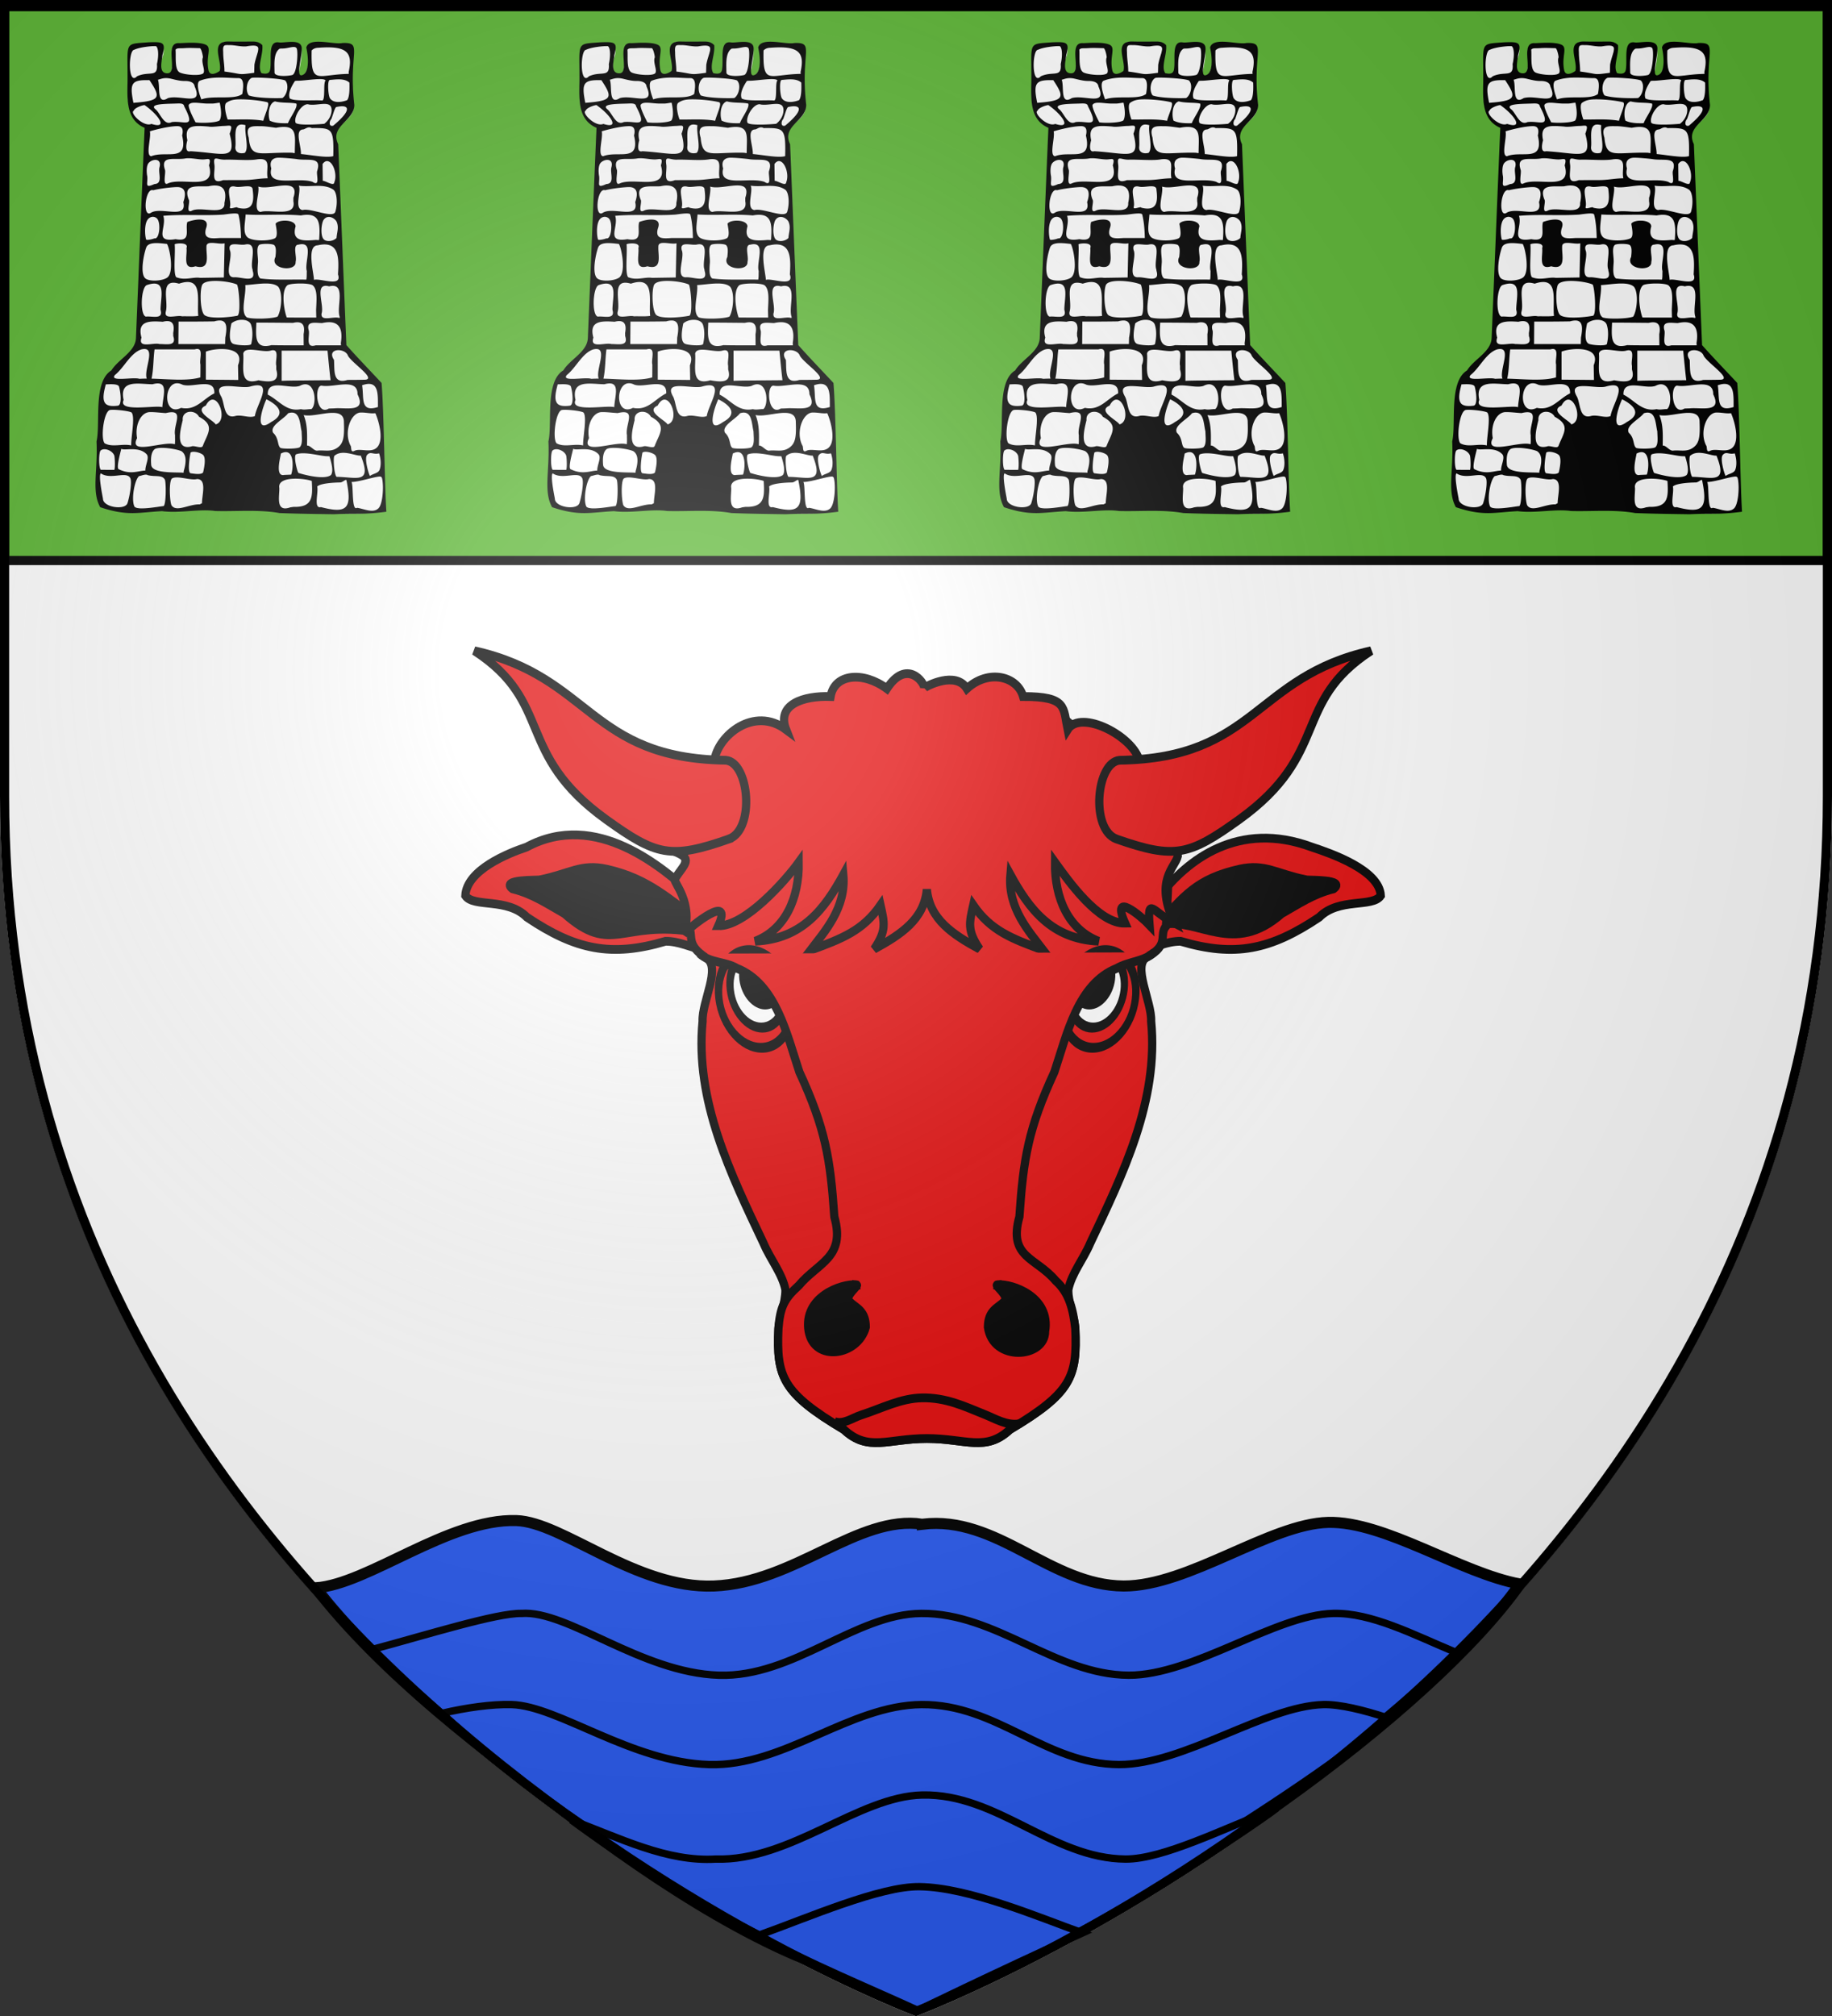
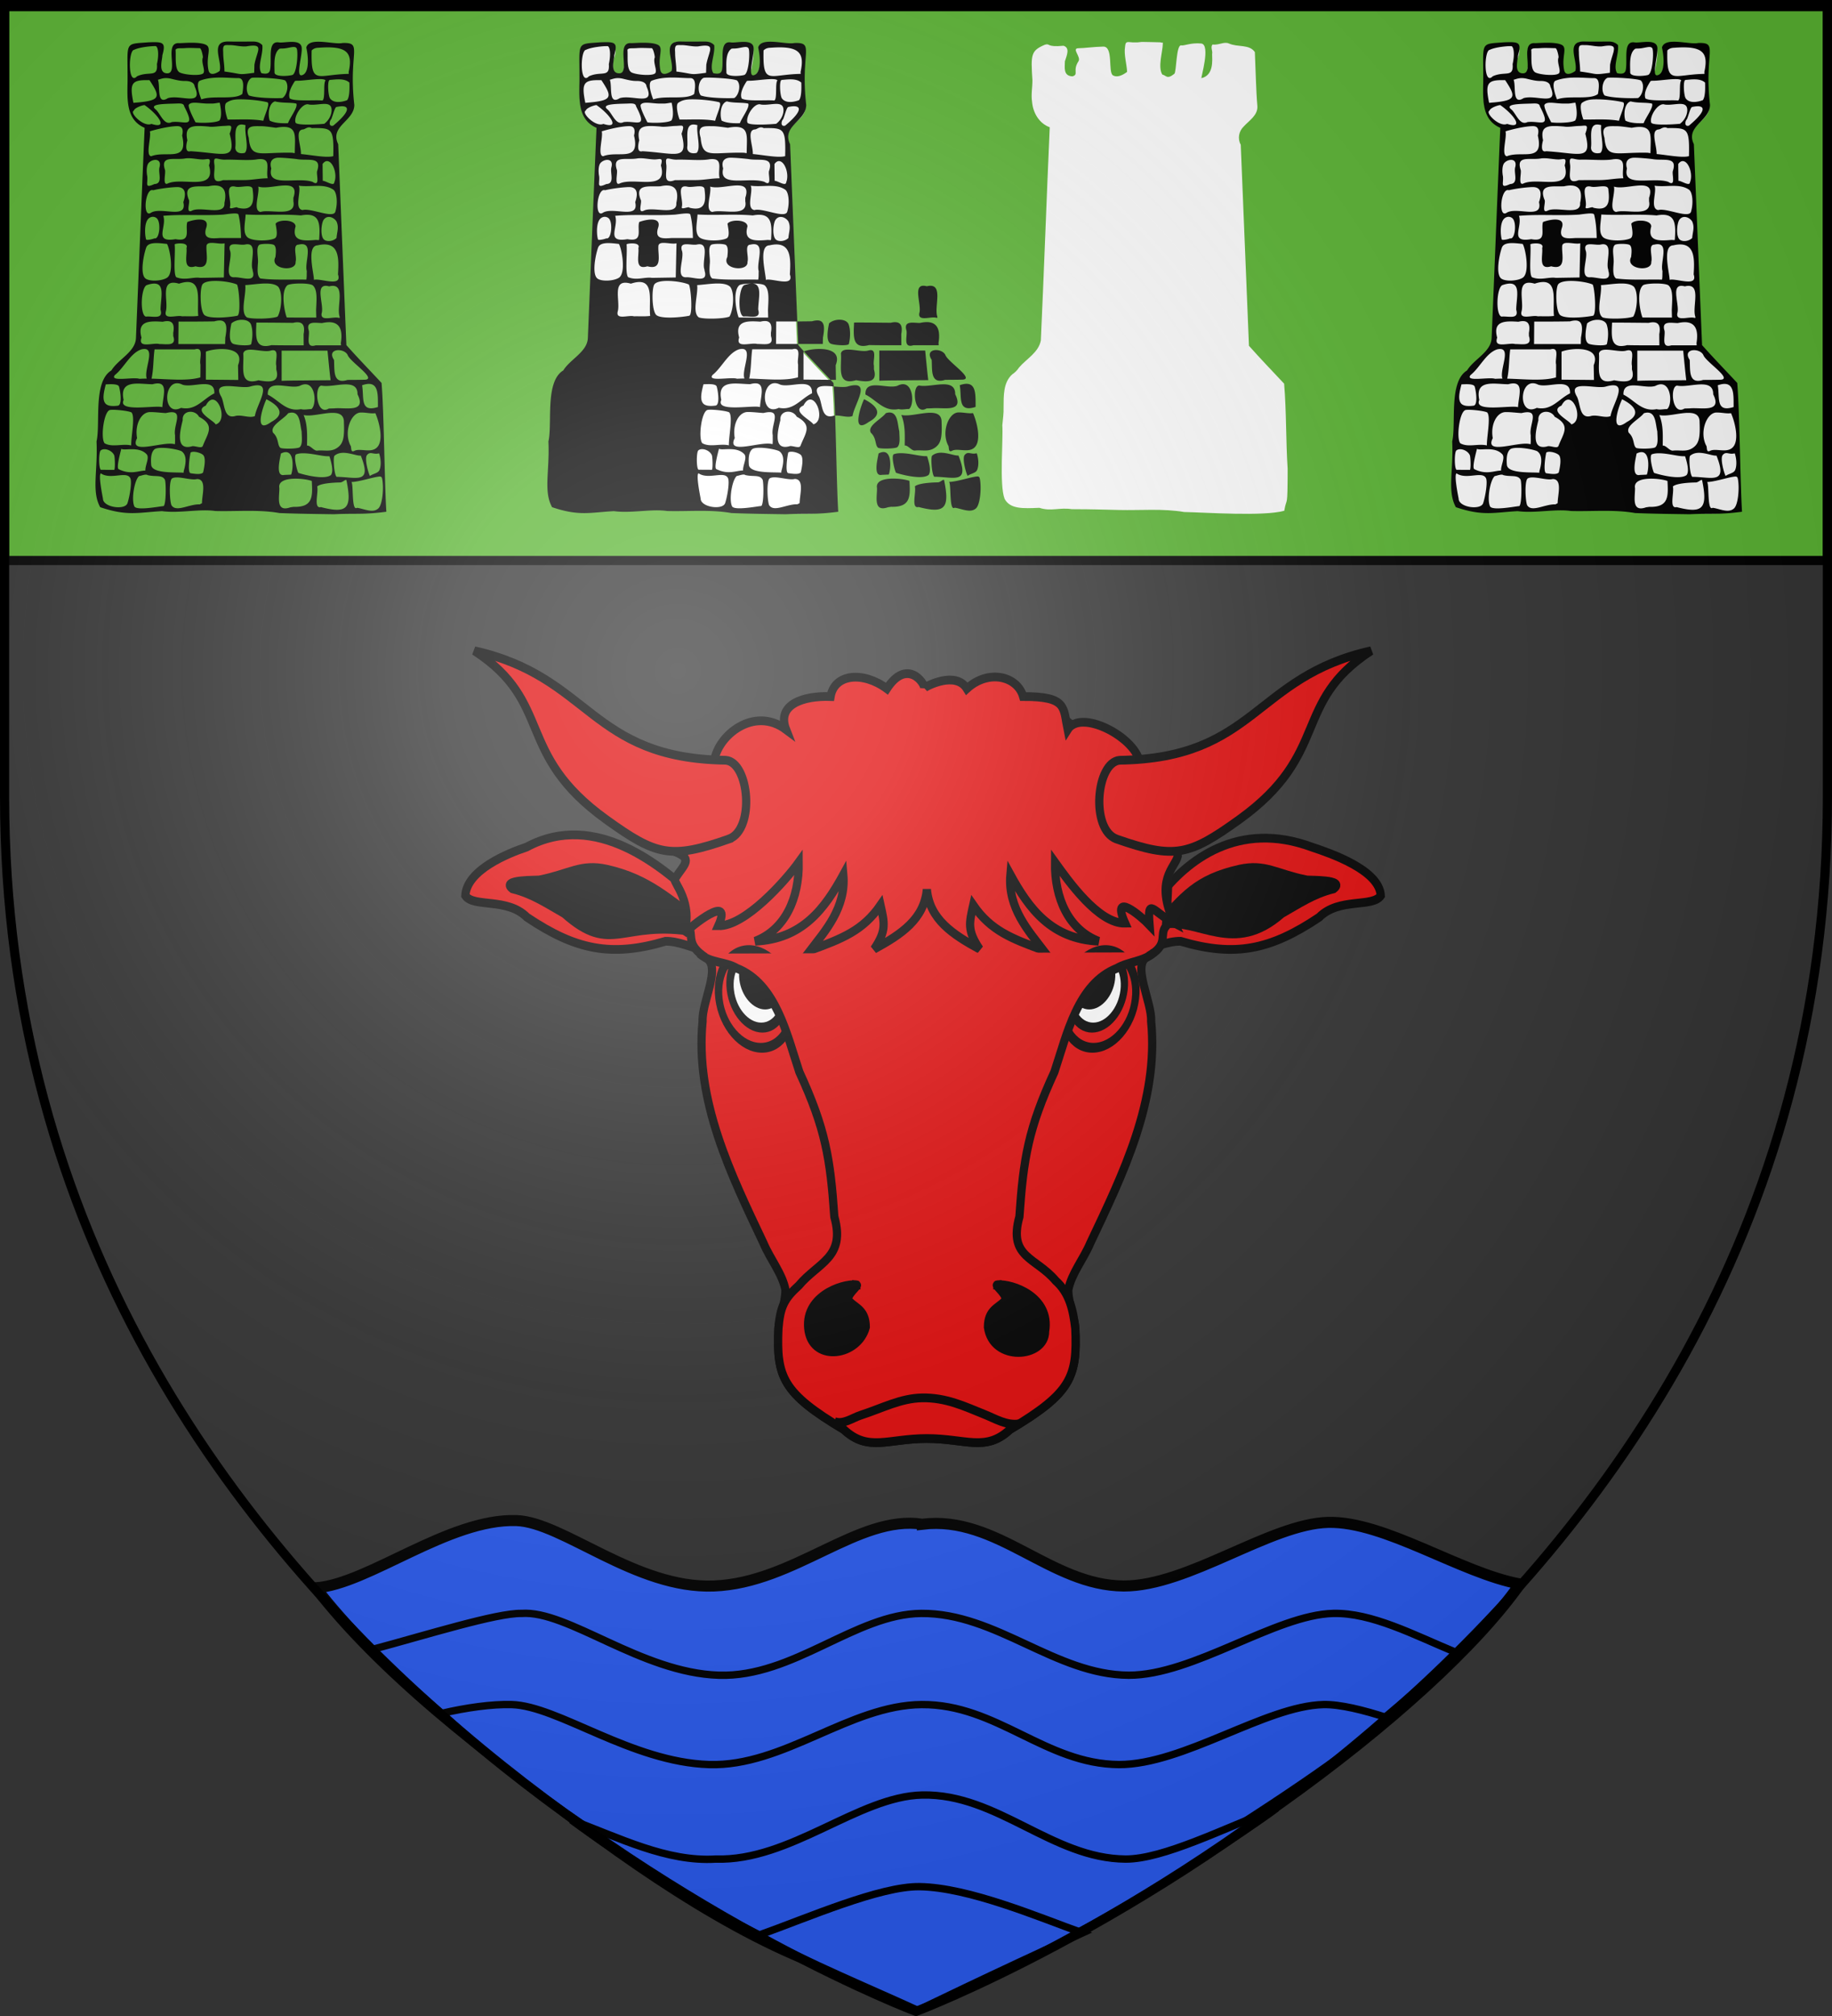
<svg xmlns="http://www.w3.org/2000/svg" xmlns:xlink="http://www.w3.org/1999/xlink" width="600" height="660" version="1.0">
  <rect width="100%" height="100%" fill="#333333" stroke="none" />
  <desc>Flag of Canton of Valais (Wallis)</desc>
  <defs>
    <radialGradient xlink:href="#b" id="i" cx="221.445" cy="226.331" r="300" fx="221.445" fy="226.331" gradientTransform="matrix(1.353 0 0 1.349 -77.63 -85.747)" gradientUnits="userSpaceOnUse" />
    <linearGradient id="b">
      <stop offset="0" style="stop-color:white;stop-opacity:.314" />
      <stop offset=".19" style="stop-color:white;stop-opacity:.251" />
      <stop offset=".6" style="stop-color:#6b6b6b;stop-opacity:.125" />
      <stop offset="1" style="stop-color:black;stop-opacity:.125" />
    </linearGradient>
  </defs>
  <g style="display:inline">
-     <path d="M300 658.5s298.5-112.436 298.5-398.182V1.5H1.5v258.818C1.5 546.064 300 658.5 300 658.5z" style="fill:#fff;fill-opacity:1;fill-rule:evenodd;stroke:#fff;stroke-width:3;stroke-linecap:butt;stroke-linejoin:miter;stroke-miterlimit:4;stroke-opacity:1;stroke-dasharray:none" />
    <path d="M1.5 1.5h597v182H1.5z" style="fill:#5ab532;fill-opacity:1;fill-rule:nonzero;stroke:#000;stroke-width:3;stroke-miterlimit:4;stroke-opacity:1;stroke-dasharray:none;display:inline" />
-     <path d="M-226.716 154.54c-4.94-.371-5.786-1.018-6.199 3.55-1.008 5.839 1.366 13.616 1.612 19.483-.69.437-6.408 5.243-10.994 2.773-4.15-2.235.565-22.711-7.676-22.52-7.854.184-14.937 1.253-19.342 1.274-5.694.028 2.233 6.797.024 10.155-4.89 7.43.47 10.301-4.709 11.814-7.51-.297-5.9-7.312-5.92-11.735 1.461-4.58 4.2-10.521-1.084-12.168-13.783 1.338-10.184-2.134-14.553-.82-10.767 4.669-11.125 7.235-9.748 27.677.061 5.576-1.17 11.296-.28 16.943.69 8.455 5.465 16.858 13.81 19.888-2.485 55.505-4.404 111.04-6.943 166.538-1.773 9.42-11.143 14.293-16.97 21.09-1.485 2.228-3.224 4.01-5.47 5.5-7.046 6.415-6.603 16.777-6.69 25.494.194 4.793-.57 9.543-.982 14.248.771 11.142-2.466 46.659 1.798 57.5 4.327 7.96 13.942 7.54 27.17 6.973 9.095 3.018 15.783-.458 25.297 1.052 17.72.043 26.19.413 37.016.639 16.938.4 34.06-1.255 50.832 1.585 17.064.349 62.1 3.547 78.249-.965 2.065-11.89 2.586.116 2.656-32.818-1.437-21.876-.904-44.654-2.75-66.5-9.195-9.836-18.568-19.518-27.493-29.592-2.196-52.372-4.28-104.747-6.416-157.121-2.585-4.625-1.543-10.568 2.31-14.202 4.226-4.697 11.113-8.743 10.692-15.909-1.047-11.71-1.363-29.203-1.967-42.25-4.388-6.395-13.354-3.57-20.35-6.756-3.923-1.601-7.603 1.447-12.785.854-1.721 2.13.305 4.947-.279 7.466.068 4.655 1.425 16.494-8.314 18.8-.698.05 7.461-26.346-.274-27.086-7.952-.76-13.2 1.925-15.497 1.47-4.112-.814-3.697 20.809-5.461 22.233-5.835 4.712-6.382 1.106-9.376.579-3.669-5.785.242-17.6.38-23.979-.023-2.25.946-.201-1.845-1.218-8.4-.175-5.225-.193-14.567-.319-3.73.404-3.254.46-6.912.38z" style="fill:#fff;fill-opacity:1;stroke:none" transform="matrix(.419 0 0 .419 170.055 -50.874)" />
    <path d="M-211.046 153.891c-4.545.008-9.204.114-15.526-.041-15.98-.685-5.253 15.314-7.597 23.015-1.143.917-7.52 4.974-8.71-.57-2.25-10.474 2.782-17.38-1.901-19.814-5.28-2.744-19.054-1.23-20.96-1.36-12.59-.854.062 24.222-9.731 23.59-6.959-.45-3.493-10.663-3.479-14.075 2.96-10.434.44-10.56-10.906-10.149-19.513 1.494-16.02-.883-16.308 30.826-.254 14.333-1.08 29.77 13.349 35.993-2.372 54.774-4.484 109.562-6.778 164.339-.513 10.786-13.812 16.392-19.197 25.202-14.502 8.793-8.407 41.474-11.62 55.522 1.081 23.003-4.029 38.885 2.87 51.342 21.236 7.175 29.655 4.102 48.32 3.088 13.506 1.835 29.132-1.914 41.624-.11 16.727.463 33.722-1.295 50.162 1.59 13.969.599 29.137.732 42.515.95 17.936-.872 22.615.461 41.046-1.967-1.424-22.09-1.86-78.578-3.743-100.638-8.87-9.534-18.606-19.531-27.489-29.566-2.184-52.32-4.27-104.642-6.4-156.965-6.855-14.23 12.44-17.973 12.602-30.656-4.694-41.236 7.186-49.034-9.252-48.408-6.855 1.509-26.01-5.124-28.292 3.542 2.023 9.009 2.092 20.375-3.535 21.64-5.211 1.173 1.344-17.716-.272-22.625-1.905-5.783-13.377-2.39-17.553-3.033-9.23-1.423-5.389 13.246-6.915 21.363-.67 3.564-3.742 3.284-6.734 2.7-3.522-5.143 1.443-14.528.653-21.89-3.077-3.34-6.708-2.84-10.243-2.835m-15.25 2.767c3.866-.042 8.886 1.395 13.039.98 14.525-2.477 8.25 3.2 6.262 14.361-.05 2.093-.122 4.2-.172 6.292-13.668 1.865-8.584.935-23.238-.986 0-5.685-.989-9.44-.989-15.124-.469-6.364 1.231-5.482 5.098-5.523m-23.439 2.394c1.323.013 2.671 6.67 2.452 7.244-1.488 3.9 1.97 9.726.482 12.165s-13.88 1.633-18.344-.317c-4.463-1.95-3.002-12.513-3.498-17.877 1.099-1.62 3.92-.987 7.21-1.243 3.948-.308 8.571-.002 11.698.028m64.474.27c5.14.054 10.625-2.984 11.493.43.992 3.9-.142 19.282-3.614 20.257s-13.9 1.554-13.9-1.962c0-5.852-1.002-15.142 3.957-18.555.62-.122 1.33-.177 2.064-.17m-99.125-1.905c2.083-.003 2.982 6.396 1.204 14.047.891 11.087-6.024 5.163-15.585 9.575-7.204 7.704-6.775-20.208-2.341-20.674 4.449-2.198 13.677-2.943 16.722-2.948m127.365 1.323c22.292-1.74 27.194 3.486 23.67 19.03.283 2.523 1.035.426-.171 1.382-24.43.448-29.404 9.245-28.728-18.315 1.36-1.435 3.171-2.075 5.23-2.097m-76.535 23.273c5.282.003 10.248.475 14.072.44 4.244-.04 4.194 5.677 3.004 12.386-6.072 4.88-22.967.857-32.004 4.253-3.219-8.217-3.51-13.71-1.07-14.644 5.136-1.967 10.717-2.438 15.998-2.435m26.079.067c5.724-.196 21.545.771 24.487 2.191 3.34 3.319 1.511 11.476-2.139 13.749-5.547.311-20.667.043-26.19-2.031-2.901-3.588-1.788-11.654 2.053-13.672.36-.143.971-.209 1.789-.237m-54.187 2.605c4.287-.07 7.627 1.141 7.947 4.296 7.15 15.961-10.792 6.172-20.898 9.108-9.22 5.859-5.745-9.378-7.82-14.351 2.408-.576 5.018-2.134 10.672-.713 3.39.851 7.032 1.71 10.099 1.66m88.342-.177c6.183.032 20.494-2.771 21.935-.195-1.992 1.72.03 14.898-2.572 15.654-4.898-.651-21.7.916-25.416-1.643-1.653-4.273 1.684-9.942 4.023-13.58.46-.178 1.146-.24 2.03-.236m25.694-.684c3.43-.18 10.88-1.602 14.863 2.128.12 3.14.347 11.357-1.806 13.75-2.833 1.095-10.335 3.147-13.47-1.636-1.219-2.191-1.969-11.96-.516-13.903.26-.194.574-.32.929-.339m-141.377.237c9.04 13.66 8.787 16.082-12.565 17.703-3.26-15.878-1.18-18.058 12.565-17.703m69.842 14.981c7.417-.164 17.33.987 22.13 2.242 2.719.71-1.883 9.549-3.028 14.502-9.194-1.624-18.545-.835-27.833-.97-1.484-3.794-3.206-11.574-.998-13.101 2.652-1.834 5.28-2.574 9.73-2.673m-23.645 3.298a75 75 0 0 1 2.65 0c2.242.035 5.023-.774 6.071-.625 1.531 7.256 1.2 11.492-.137 13.778-2.536 1.99-14.946 2.208-18.82 1.489-1.546-2.983-5.78-11.222-5.298-13.6 1.908-3.185 9.042-.917 15.534-1.042m68.56.02c1.434 2.816-4.836 10.728-6.512 15.32-4.54.127-10.206.022-14.243-1.996-1.556-4.141-1.076-13.515 4.079-15.05 5.467 1.462 12.417.69 16.676 1.725m-95 0c3.867-.123 6.987-.528 7.363 2.157 9.435 18.079.103 10.953-9.737 12.297-5.932 3.023-8.787-6.463-12.42-9.75-5.777-4.428 6.286-4.435 14.794-4.705m103.945.524c.33.017.617.099.929.203 6.256.992 14.98-2.619 17.168 1.703 1.442 2.85.128 9.383-5.18 13.354-2.392.3-21.129 1.666-22.456-.89-1.587-4.507 4.597-14.617 9.539-14.37m-127.554.64c10.415 7.193 19.213 19.125 5.375 14.704-6.135 2.752-17.36-8.805-13.818-10.29.715-2.435 6.85-4.346 8.443-4.415m150.132 1.455c10.138-2.163 12.23 2.249-2.667 14.636-3.823 1.058-2.999-3.812-1.54-5.048 1.515-3.72 2.822-9.662 4.207-9.588m-74.675 13.759c.928-.053 2.065.102 3.474.507-1.059 6.258 3.013 17.934-.611 21.627-4.469 1.068-7.685-.769-7.344-4.651.752-5.89-2.016-17.117 4.48-17.483m-13.487 1.085c5.107-.108 7.384-1.861 4.534 6.107 5.607 21.54-4.057 15.215-30.604 13.642-5.38 1.556-2.57-8.262-2.442-8.491-2.588-12.068 4.595-11.708 16.47-10.784 3.236.593 8.07-.389 12.042-.474m28.693.191c3.795-.002 8.242.796 12.11 1.252 17.091-3.28 14.774 5.745 14.683 17.84l-.07 1.997-2.064-.339c-25.456-.619-32.388 5.13-33.887-11.688-3.026-9.82 2.903-9.059 9.228-9.062m-64.818-.02c3.3.053 4.757 2.295 3.518 7.332 5.058 21.359-12.45 11.49-24.16 16.172-4.672-.568.146-14.62-1.067-19.452 4.061-1.308 15.412-4.155 21.71-4.052m98.087 2.56c1.575-.093 3.76-2.719 6.778-1.055 15.746-.106 17.333-.11 16.79 21.931-5.32 1.506-17.312-.945-25.262-1.65.151-6.765-5.13-18.821 1.694-19.226M-230 246.165c8.084-.217 19.192.927 25.425-.303 11.644-1.384 6.236 7.536 7.955 14.862-6.186 0-12.358 1.395-18.544 1.395-5.46 0-10.916.013-16.377.067-10.2 3.817-5.86-6.56-6.743-12.22-1.07-7.573 1.996-3.632 8.284-3.8m-17.151-.16c3.854-.058 6.634-2.044 4.67 4.637 5.842 20.472-20.108 9.191-31.859 13.964-5.027 2.847-1.61-8.332-2.615-10.622-3.672-11.639 7.529-7.153 16.317-8.83 4.228-.494 9.632.91 13.487.852m59.364-1.377c3.865.06 9.32.552 13.555 1.041 8.764 1.697 20.128-2.492 16.317 9.263-.98 2.596 2.681 12.749-3.613 8.592-11.784-4.178-36.098 4.862-32.279-10.438-2.014-6.753 2.155-8.518 6.02-8.458m-96.427 1.711c2.37.082 4.177 1.762 2.993 5.954-1.082 4.468 2.896 12.64-3.922 12.923-8.06 3.683-5.01-.33-5.608-6.022-.696-3.43-.697-8.52 1.17-10.554 1.335-1.455 3.524-2.364 5.367-2.3m133.971.948c4.762.014 8.2 10.544 5.711 16.484-.22 3.605-6.478-1.049-9.048-1.083-.037-5.154-.1-7.981-.138-13.135 1.183-1.61 2.376-2.27 3.475-2.266m-88.454 19.06c.42-.02.814-.01 1.204 0 6.774.17 9.016 4.903 7.053 13.667.897 10.428-18.48 2.34-25.425 6.03-5.206 2.45-.98-6.976-2.477-8.694-4.844-12.557 6.682-9.93 15.448-10.394 1.537-.342 2.939-.55 4.197-.609m26.182.61c2.389-.018 4.21.525 4.163 2.84 1.33 9.912.01 16.846-11.835 13.904-.414-1.414-6.84 2.25-5.918-.744 1.42-5.24-4.783-17.68 4.129-15.73 2.341.677 6.39-.249 9.461-.27m8.532.236c9.713 3.242 33.256-8.397 27.455 8.78v2.706c2.49 13.064-18.176 5.842-25.726 8.345-6.253-1.213-.505-14.165-1.729-19.83m-64.164.39c.36-.017.692-.008 1.032 0 4.797.1 7.526 3.195 4.542 11.797 3.313 13.947-17.63 3.141-25.425 8.365-6.672 4.102-4.386-19.928 1.857-17.692 5.147-1.236 12.604-2.217 17.994-2.47m95.816-1.082c9.38 1.376 19.486-2.022 26.987 3.096 2.787 1.9 3.566 10.375 1.707 16.863-1.076 6.331-19.163-2.812-25.735-.913-6.861-1.085-.712-14.903-2.959-19.046m-49.542 21.7c1.367.047 2.268.305 2.408.88 1.088 4.44 1.834 9.864 1.996 18.285h-16.308c-6.58.424-13.579 1.254-11.044-7.51 3.633-9.755-9.595-6.912-14.622-4.973-1.87 6.148 3.54 15.837-9.186 13.396-17.538 2.974-6.565-9.486-9.599-18.233 15.3-1.37 31.737.065 47.066-.966 3.442-.45 7.01-.96 9.289-.88m8.016.811c14.418.834 28.793-.535 43.178.73 14.988-2.768 15.116 6.306 14.312 18.537l-.172.744-2.546-.135c-10.05.917-19.014 1.04-15.723-10.622-.344-5.64-13.633-5.47-15.62-2.03.705 4.313 1.996 10.168-.79 11.468-4.927 2.298-18.35 2.255-21.538-1.218-3.414-3.719-1.48-10.602-1.1-17.474m-72.593 1.812c.956-.015 1.955.258 2.89.947 3.84 2.832 2.403 17.094-1.583 15.866-1.591.755-5.863 1.596-6.468.98-.98-2.796-1.618-11.755 1.17-15.628.915-1.272 2.398-2.14 3.99-2.165m137.755.101c2.184.04 4.442 1.41 5.78 3.383 2.226 4.648.416 8.4.103 13.058-2.48 2.577-7.534 3.218-9.805 1.218-2.845-2.508-2.262-11.452-.55-14.953 1.14-1.955 2.774-2.736 4.472-2.706m-91.481 20.263c3.212.033 7.462 1.042 9.874.305-.194 8.91-.395 17.815-.585 26.724l-18.578.305c-5.424-.902-11.95 2.265-18.682-.541-2.459-3.254-.501-18.923-1.17-25.575-.226-.784 11.358-2.253 9.22 2.842.766 5.673-3.443 17.532 7.054 14.242 12.101 3.271 8.19-8.668 8.566-15.325-.062-2.437 1.803-3.002 4.3-2.977m-43.04.17c2.45.027 5.186.34 7.913.676 2.288 3.876 5.732 22.97-.138 26.488-4.532 2.716-14.24 2.903-16.961.27-4.096-3.962-1.09-18.616.826-23.916 1.008-2.79 4.276-3.565 8.36-3.518m85.77.609c2.49.013 4.99.31 5.849.913 1.828 1.687 1.465 5.475 1.032 9.337-4.991 9.694 16.49 11.994 15.757 3.822 1.248-3.972-2.667-13.387 2.271-13.464 12.808-3.05 4.367 13.735 6.502 20.703-.142 2.202.061 4.456-.378 6.63-11.65-.273-24.862.55-35.953-.913-2.598-1.96-2.233-6.874-1.892-11.738.523-4.69-1.818-12.132 1.067-14.546.796-.492 3.256-.758 5.745-.744m-25.184.304c2.669-.055 6.12.69 8.36.203 10.742-2.267 3.377 13.692 5.884 19.688v.677c3.23 10.374-8.608 4.735-14.622 5.243-8.37-.005-.612-15.586-3.166-21.143-.985-3.744.875-4.613 3.544-4.668m70.632.135c11.367.17 11.018 12.19 10.322 23.41 3.616 10.403-13.956 2.716-18.785 4.262.007-4.937-6.028-26.72 2.856-26.961 2.134-.497 3.984-.735 5.607-.71m-86.561 28.518c.577-.016 1.158-.008 1.754 0 6.136.08 13.082 1.381 16.17 2.807 1.6 2.357 3.229 23.444.31 24.39-6.851 1.356-22.803 2.712-25.975-.811-3.336-3.706-3.468-21.078-1.17-23.85 1.403-1.691 4.871-2.424 8.91-2.536m-21.228.845c11.951-.503 7.789 15.518 8.911 26.488-4.206.55-8.467.18-12.695.305-4.296-1.24-14.596 3.255-12.592-4.026 2.097-8.374-5.336-26.058 10.218-21.481 2.428-.81 4.451-1.214 6.158-1.286m61.55 1.15c4.16-.012 7.848.583 9.943 2.64 3.702 4.905 2.355 18.494-.62 23.24-3.968 1.685-19.394 2.19-23.876.642-5.592-3.882-.491-17.593-1.342-25.27 4.445-.217 10.547-1.235 15.895-1.251m26.8 0c4.279-.028 8.581.405 10.013 1.421 4.02 3.446 2.916 11.916 2.649 19.418.049 1.93.088 3.854.137 5.785-7.686-.018-15.365.04-23.05-.068-1.674-4.015-5.036-20.341.481-25.202 1.266-.85 5.493-1.325 9.77-1.353m-113.947.068c8.174-.073 5.498 10.232 5.058 18.809l-.034.778v.88c2.356 7.99-6.495 4.74-11.492 5.344-4.786-1.394-3.851-22.784.723-24.627 2.342-.801 4.232-1.17 5.745-1.184zm133.868 1.76c.807-.036 1.776.1 2.925.405 13.821-3.364 5.4 16.143 8.257 23.816v.811h-.689c-4.309-1.325-14.435 3.191-13.452-3.45 2.049-6.202-4.845-21.239 2.96-21.583m-65.85 26.555c3.52-.14 6.835 1.097 7.741 3.789 1.514 4.498 1.268 10.324.138 15.087-.425 1.787-12.128 1.03-14.381-.27-3.341-1.93-2.47-9.338-1.101-15.799 1.997-1.767 4.865-2.7 7.603-2.807m-17.202.541c.356-.016.682-.024.997 0 5.465.408 5.112 6.403 3.82 13.362-.052 1.687-.087 3.354-.138 5.04h-36.538l.138-17.556c9.31.016 18.628-.013 27.936-.17 1.453-.416 2.716-.63 3.785-.676m-40.425.474c4.5.068 5.598 3.529 4.54 9.167.008.841.029 1.696.035 2.537 2.67 8.176-5.1 6.151-10.734 6.225-5.028-1.38-17.111 3.813-14.106-5.007-3.638-13.371 6.34-13.099 16.583-12.415 1.416-.362 2.643-.523 3.681-.507m126.918.845c7.923.3 10.232 6.35 8.635 16.306l.069.88.069.879h-19.748c-8.177 2.477-4.776-6.342-5.368-11.265-2.562-8.056 4.742-6.228 10.322-6.123 1.596-.35 3.046-.57 4.37-.643a18 18 0 0 1 1.65-.034m-25.838.068c.283-.014.566-.009.826 0 4.498.157 5.605 3.652 4.54 9.269l.07 8.728c-8.402-.027-16.784.08-25.184-.136-13.854 3.691-12.072-7.909-11.801-17.59 9.563-.058 19.13.098 28.693.169 1.06-.249 2.006-.4 2.856-.44m-77.926 20.838c5.117-.113 1.66 8.2 2.649 12.145-.007 3.358.014 6.723-.069 10.08-10.498 3.033-24.904 1.304-38.154.982 1.618-7.023 1.376-16.117 2.373-22.868h31.343c.727-.207 1.328-.327 1.858-.339m-41.08.034c8.502.052-.706 16.676 1.79 23.139a96 96 0 0 0-5.78.169c-4.538-1.668-23.694 2.681-19.129-2.977 7.303-5.806 12.074-17.217 20.746-20.026.92-.221 1.695-.309 2.374-.305m60.45.034c8.36.009 16.635 2.796 12.66 12.652.06 3.84.146 7.661.207 11.501-8.45-.097-16.906-.16-25.356-.236v-21.854c2.432-1.071 7.472-2.068 12.488-2.063m22.362.507c4.884-.013 11.732 1.851 15.654.745 7.757-2.2 3.45 7.453 4.542 11.806v2.909c3.085 10.562-5.332 10.008-13.934 8.423-15.82 4.66-11.005-10.92-11.87-20.804.458-2.397 2.678-3.07 5.608-3.079m68.5.372c2.863-.087 6.22 1.207 7.5 3.755 1.686 5.204 22.565 18.382 13.9 19.317-4.67.142-9.332.147-14.003.169-11.653 3.61-10.05-7.17-10.563-15.63-3.386-5.1-.516-7.498 3.166-7.61m-44.107.373h35.85c.8 7.7 1.465 15.42 2.408 23.104-5.692.051-11.408.085-17.1.136-7.053.117-14.109.034-21.158.338zm-81.4 25.472c1.155.048 2.424.386 3.818 1.083 7.992 2.885 25.612-6.12 24.978 6.833-8.85 4.3-14.377 13.774-25.976 11.299-13.944 7.052-13.997-19.675-2.82-19.215m-15.31.136c7.931.115 3.734 11.053 3.474 18.572-5.205-1.843-34.98 4.327-30.276-5.616-3.579-16.47 11.839-12.388 22.604-12.314 1.674-.466 3.064-.659 4.197-.642m164.9.372c7.822.024 6.986 9.861 7.087 18.064-14.133 4.466-10.726-6.942-12.386-16.982 2.103-.74 3.85-1.087 5.299-1.082m-201.645.237c3.833.017 6.007.568 6.4 2.03 1.32 4.91 2.295 14.309-.93 14.749-5.29.721-8.404-.043-9.84-1.827-2.62-3.26-.942-9.587.38-14.817a89 89 0 0 1 2.236-.101c.614-.018 1.207-.037 1.754-.034m151.758.067c8.546-.283 8.976 16.473 4.954 19.384-2.702-.063-5.5.799-8.153.034-11.546 2.345-17.135-6.939-25.941-11.333-.48-12.853 16.887-4.007 24.977-6.833 1.562-.826 2.942-1.211 4.163-1.252m32.684.102c4.831.17 8.395 1.83 8.326 7.713 7.285 14.687-9.251 10.128-18.234 10.994l-2.133.068-2.03.067c-9.973 6.096-11.557-17.776-5.745-17.895 5.318 1.088 13.605-1.166 19.816-.947m-69.669.676c9.97.227-1.046 15.937-2.236 24.052-3.96 1.804-10.106-1.122-14.863-.169-9.652 2.984-8.5-8.943-11.353-14.884-8.31-14.046 15.058-5.576 22.776-8.085 2.37-.668 4.252-.946 5.676-.914m6.778 10.927c9.604 4.841 15.435 11.48 3.716 17.76-13.957 10.143-6.468-12.12-3.716-17.76m-42.042.27c6.215.004 10.858 16.921 2.408 19.384-1.75-3.25-17.663-10.436-7.74-14.715 1.735-3.335 3.592-4.67 5.332-4.668m-77.341 7.95c4.605.094 12.427 1.104 13.968 2.098 2.963 3.349-.453 19.26-.275 25.74-6.943-1.593-14.72 1.757-20.772-1.679-3.222-3.66-.775-24.46 4.017-25.956.285-.089.737-.14 1.307-.169a24 24 0 0 1 1.755-.034m60.001 1.556c2.589-.01 5.318 1.288 6.709 3.89 12.794 6.803 6.762 12.842 2.959 22.767-.883 2.517-6.788-.593-8.808.406-13.046 3.323-8.708-12.978-6.88-20.534-.386-4.356 2.692-6.517 6.02-6.529m-31.686.237q.693-.013 1.41 0c3.479.076 7.343.567 11.01.778 15.582-3.76 5.54 8.955 7.259 17.354-.087 2.284.157 4.968-.172 7.003-8.854-2.847-36.498 9.086-29.52-4.774-1.907-10.532 3.077-20.254 10.013-20.36m164.866.338c4.594-.03 7.5.999 11.363.533 3 6.711 6.65 21.123 1.428 26.595-4.756 4.983-13.318.424-17.892 2.872-3.236 1.56-1.926-3.012-3.019-4.306-5.373-10.503.462-25.643 8.12-25.694m-54.36.068c.243-.017.463-.008.689 0 6.308.22 6.059 9.305 7.397 14.648.1 4.688.974 10.156-1.548 12.449-1.83 1.219-12.458 1.407-14.932.507-2.653-1.908-1.124-7.557-5.746-11.772-3.131-5.47 8.315-10.674 11.698-15.324.894-.276 1.715-.456 2.443-.508m31.412.203c.471-.017.926-.006 1.376 0 4.93.077 8.496 1.739 8.36 7.476.475 11.971-.477 16.684-5.428 19.962-5.015 3.32-9.841 1.435-15.455 2.075-2.646.223-5.304-4.19-7.948-3.939.083-8.094.529-16.203-2.649-23.882 5.442 1.328 14.675-1.436 21.744-1.692m-177.862 28.426c3.04-.214 7.012 1.872 8.12 4.972.418 1.571.797 9.702-.027 11.156l-10.467-.062c-1.755-1.001-1.74-13.532-.206-15.052.664-.622 1.567-.943 2.58-1.014m215.088 3.195c1.306 3.77 1.855 9.428.275 13.091-1.1 2.55-5.348 2.846-7.397 4.601-1.167-1.88-4.504-13.756-2.314-16.353 2.75-3.262 4.702-.094 9.436-1.34m-201.473-3.581c2.105 1.81 13.601-2.248 19.723 4.256 2.514 2.671-1.11 8.52-.938 12.787-5.646.123-11.503 3.509-20.858-1.07-1.892-.925.912-11.5 2.073-15.973m187.178 5.352c8.921 22.398-3.013 16.916-18.294 16.594-2.385 1.346-3.595-15.323-2.298-16.447 6.191-5.365 16.372.295 20.592-.147m-155.354-6.058c5.266.007 12.194 1.303 15.104 2.57 3.987 2.632 4.033 8.25 1.858 15.528-.184.488.268 1.696-.723 1.285-7.29-.355-23.903.55-24.702-5.954-.519-5.95.12-10.449 2.855-12.516 1.169-.636 3.215-.916 5.608-.913m129.017 6.543c.758.005 1.376.031 1.823.068 1.937 6.047 3.174 11.882 1.204 14.614-4.769 3.822-19.708.247-25.459-1.639-1.06-1.488-4.12-13.716-1.651-14.58 6.724-2.35 18.776 1.503 24.083 1.537m-104.865-3.431c2.405-.187 6.103.91 7.81 2.334 2.742 2.288.841 10.866.103 13.836-1.72 1.79-6.196 1.059-9.702.575-2.566-.354-.882-12.505-.069-16.102.392-.379 1.057-.581 1.858-.643m72.421.237c7.275-.27 5.704 14.664 4.301 17.59l-5.367.237c-7.358 1.572-2.983-13.665-2.615-16.711 1.426-.738 2.642-1.078 3.681-1.116m-144.412 16.575c7.714 5.37 20.268-2.201 23.068 3.853 1.311 2.836-.373 13.721-2.224 19.41-1.798 5.758-19.087 3.362-19.17-3.437-.466-2.695-3.71-18.381-1.674-19.826m217.9 2.495c.858-.05 1.513.265 1.824 1.082 1.562 5.557.825 20.392-2.782 23.799-4.32 4.08-11.668.13-16.734-.456-4.378 2.957-2.574-18.142-4.326-20.167 5.936-.037 17.389-3.991 22.018-4.258m-187.968-.383c1.147-.017 5.284-1.876 6.69-.7 6.155 1.49 11.228-.515 13.453 3.561.95 2.283 1.038 19.095-.997 20.599-2.855.166-21.162 3.829-22.88.221-2.567-5.554.184-20.817 3.734-23.68m157.125 5.014c1.998-.019 4.414-2.83 4.902-1.766 4.656 22.364.42 26.3-19.92 21.007-6.085 1.543-1.715-11.582-2.924-16.068 2.273-2.365 11.949-3.119 17.942-3.173m-127.59-3.946c4.97.023 12.135 2.344 15.758 1.252 7.876.168 3.74 12.707 3.853 18.844l-1.72.947c-8.553-.252-18.536 6.531-22.174.644-1.315-3.229-2.099-17.91.259-20.74.956-.717 2.368-.954 4.025-.947m92.377.981c5.303-.053 10.79.91 13.04 1.793.705 12.138.989 20.662-14.244 20.23l-2.546.372c-11.726 4.125-8.397-8.43-8.567-15.054-1.026-5.558 5.498-7.272 12.317-7.34" style="fill:#000;fill-opacity:1;stroke:none" transform="matrix(.419 0 0 .419 170.055 -50.874)" />
    <g style="display:inline">
      <path d="M-226.716 154.54c-4.94-.371-5.786-1.018-6.199 3.55-1.008 5.839 1.366 13.616 1.612 19.483-.69.437-6.408 5.243-10.994 2.773-4.15-2.235.565-22.711-7.676-22.52-7.854.184-14.937 1.253-19.342 1.274-5.694.028 2.233 6.797.024 10.155-4.89 7.43.47 10.301-4.709 11.814-7.51-.297-5.9-7.312-5.92-11.735 1.461-4.58 4.2-10.521-1.084-12.168-13.783 1.338-10.184-2.134-14.553-.82-10.767 4.669-11.125 7.235-9.748 27.677.061 5.576-1.17 11.296-.28 16.943.69 8.455 5.465 16.858 13.81 19.888-2.485 55.505-4.404 111.04-6.943 166.538-1.773 9.42-11.143 14.293-16.97 21.09-1.485 2.228-3.224 4.01-5.47 5.5-7.046 6.415-6.603 16.777-6.69 25.494.194 4.793-.57 9.543-.982 14.248.771 11.142-2.466 46.659 1.798 57.5 4.327 7.96 13.942 7.54 27.17 6.973 9.095 3.018 15.783-.458 25.297 1.052 17.72.043 26.19.413 37.016.639 16.938.4 34.06-1.255 50.832 1.585 17.064.349 62.1 3.547 78.249-.965 2.065-11.89 2.586.116 2.656-32.818-1.437-21.876-.904-44.654-2.75-66.5-9.195-9.836-18.568-19.518-27.493-29.592-2.196-52.372-4.28-104.747-6.416-157.121-2.585-4.625-1.543-10.568 2.31-14.202 4.226-4.697 11.113-8.743 10.692-15.909-1.047-11.71-1.363-29.203-1.967-42.25-4.388-6.395-13.354-3.57-20.35-6.756-3.923-1.601-7.603 1.447-12.785.854-1.721 2.13.305 4.947-.279 7.466.068 4.655 1.425 16.494-8.314 18.8-.698.05 7.461-26.346-.274-27.086-7.952-.76-13.2 1.925-15.497 1.47-4.112-.814-3.697 20.809-5.461 22.233-5.835 4.712-6.382 1.106-9.376.579-3.669-5.785.242-17.6.38-23.979-.023-2.25.946-.201-1.845-1.218-8.4-.175-5.225-.193-14.567-.319-3.73.404-3.254.46-6.912.38z" style="fill:#fff;fill-opacity:1;stroke:none" transform="matrix(.419 0 0 .419 318.055 -50.874)" />
-       <path d="M-211.046 153.891c-4.545.008-9.204.114-15.526-.041-15.98-.685-5.253 15.314-7.597 23.015-1.143.917-7.52 4.974-8.71-.57-2.25-10.474 2.782-17.38-1.901-19.814-5.28-2.744-19.054-1.23-20.96-1.36-12.59-.854.062 24.222-9.731 23.59-6.959-.45-3.493-10.663-3.479-14.075 2.96-10.434.44-10.56-10.906-10.149-19.513 1.494-16.02-.883-16.308 30.826-.254 14.333-1.08 29.77 13.349 35.993-2.372 54.774-4.484 109.562-6.778 164.339-.513 10.786-13.812 16.392-19.197 25.202-14.502 8.793-8.407 41.474-11.62 55.522 1.081 23.003-4.029 38.885 2.87 51.342 21.236 7.175 29.655 4.102 48.32 3.088 13.506 1.835 29.132-1.914 41.624-.11 16.727.463 33.722-1.295 50.162 1.59 13.969.599 29.137.732 42.515.95 17.936-.872 22.615.461 41.046-1.967-1.424-22.09-1.86-78.578-3.743-100.638-8.87-9.534-18.606-19.531-27.489-29.566-2.184-52.32-4.27-104.642-6.4-156.965-6.855-14.23 12.44-17.973 12.602-30.656-4.694-41.236 7.186-49.034-9.252-48.408-6.855 1.509-26.01-5.124-28.292 3.542 2.023 9.009 2.092 20.375-3.535 21.64-5.211 1.173 1.344-17.716-.272-22.625-1.905-5.783-13.377-2.39-17.553-3.033-9.23-1.423-5.389 13.246-6.915 21.363-.67 3.564-3.742 3.284-6.734 2.7-3.522-5.143 1.443-14.528.653-21.89-3.077-3.34-6.708-2.84-10.243-2.835m-15.25 2.767c3.866-.042 8.886 1.395 13.039.98 14.525-2.477 8.25 3.2 6.262 14.361-.05 2.093-.122 4.2-.172 6.292-13.668 1.865-8.584.935-23.238-.986 0-5.685-.989-9.44-.989-15.124-.469-6.364 1.231-5.482 5.098-5.523m-23.439 2.394c1.323.013 2.671 6.67 2.452 7.244-1.488 3.9 1.97 9.726.482 12.165s-13.88 1.633-18.344-.317c-4.463-1.95-3.002-12.513-3.498-17.877 1.099-1.62 3.92-.987 7.21-1.243 3.948-.308 8.571-.002 11.698.028m64.474.27c5.14.054 10.625-2.984 11.493.43.992 3.9-.142 19.282-3.614 20.257s-13.9 1.554-13.9-1.962c0-5.852-1.002-15.142 3.957-18.555.62-.122 1.33-.177 2.064-.17m-99.125-1.905c2.083-.003 2.982 6.396 1.204 14.047.891 11.087-6.024 5.163-15.585 9.575-7.204 7.704-6.775-20.208-2.341-20.674 4.449-2.198 13.677-2.943 16.722-2.948m127.365 1.323c22.292-1.74 27.194 3.486 23.67 19.03.283 2.523 1.035.426-.171 1.382-24.43.448-29.404 9.245-28.728-18.315 1.36-1.435 3.171-2.075 5.23-2.097m-76.535 23.273c5.282.003 10.248.475 14.072.44 4.244-.04 4.194 5.677 3.004 12.386-6.072 4.88-22.967.857-32.004 4.253-3.219-8.217-3.51-13.71-1.07-14.644 5.136-1.967 10.717-2.438 15.998-2.435m26.079.067c5.724-.196 21.545.771 24.487 2.191 3.34 3.319 1.511 11.476-2.139 13.749-5.547.311-20.667.043-26.19-2.031-2.901-3.588-1.788-11.654 2.053-13.672.36-.143.971-.209 1.789-.237m-54.187 2.605c4.287-.07 7.627 1.141 7.947 4.296 7.15 15.961-10.792 6.172-20.898 9.108-9.22 5.859-5.745-9.378-7.82-14.351 2.408-.576 5.018-2.134 10.672-.713 3.39.851 7.032 1.71 10.099 1.66m88.342-.177c6.183.032 20.494-2.771 21.935-.195-1.992 1.72.03 14.898-2.572 15.654-4.898-.651-21.7.916-25.416-1.643-1.653-4.273 1.684-9.942 4.023-13.58.46-.178 1.146-.24 2.03-.236m25.694-.684c3.43-.18 10.88-1.602 14.863 2.128.12 3.14.347 11.357-1.806 13.75-2.833 1.095-10.335 3.147-13.47-1.636-1.219-2.191-1.969-11.96-.516-13.903.26-.194.574-.32.929-.339m-141.377.237c9.04 13.66 8.787 16.082-12.565 17.703-3.26-15.878-1.18-18.058 12.565-17.703m69.842 14.981c7.417-.164 17.33.987 22.13 2.242 2.719.71-1.883 9.549-3.028 14.502-9.194-1.624-18.545-.835-27.833-.97-1.484-3.794-3.206-11.574-.998-13.101 2.652-1.834 5.28-2.574 9.73-2.673m-23.645 3.298a75 75 0 0 1 2.65 0c2.242.035 5.023-.774 6.071-.625 1.531 7.256 1.2 11.492-.137 13.778-2.536 1.99-14.946 2.208-18.82 1.489-1.546-2.983-5.78-11.222-5.298-13.6 1.908-3.185 9.042-.917 15.534-1.042m68.56.02c1.434 2.816-4.836 10.728-6.512 15.32-4.54.127-10.206.022-14.243-1.996-1.556-4.141-1.076-13.515 4.079-15.05 5.467 1.462 12.417.69 16.676 1.725m-95 0c3.867-.123 6.987-.528 7.363 2.157 9.435 18.079.103 10.953-9.737 12.297-5.932 3.023-8.787-6.463-12.42-9.75-5.777-4.428 6.286-4.435 14.794-4.705m103.945.524c.33.017.617.099.929.203 6.256.992 14.98-2.619 17.168 1.703 1.442 2.85.128 9.383-5.18 13.354-2.392.3-21.129 1.666-22.456-.89-1.587-4.507 4.597-14.617 9.539-14.37m-127.554.64c10.415 7.193 19.213 19.125 5.375 14.704-6.135 2.752-17.36-8.805-13.818-10.29.715-2.435 6.85-4.346 8.443-4.415m150.132 1.455c10.138-2.163 12.23 2.249-2.667 14.636-3.823 1.058-2.999-3.812-1.54-5.048 1.515-3.72 2.822-9.662 4.207-9.588m-74.675 13.759c.928-.053 2.065.102 3.474.507-1.059 6.258 3.013 17.934-.611 21.627-4.469 1.068-7.685-.769-7.344-4.651.752-5.89-2.016-17.117 4.48-17.483m-13.487 1.085c5.107-.108 7.384-1.861 4.534 6.107 5.607 21.54-4.057 15.215-30.604 13.642-5.38 1.556-2.57-8.262-2.442-8.491-2.588-12.068 4.595-11.708 16.47-10.784 3.236.593 8.07-.389 12.042-.474m28.693.191c3.795-.002 8.242.796 12.11 1.252 17.091-3.28 14.774 5.745 14.683 17.84l-.07 1.997-2.064-.339c-25.456-.619-32.388 5.13-33.887-11.688-3.026-9.82 2.903-9.059 9.228-9.062m-64.818-.02c3.3.053 4.757 2.295 3.518 7.332 5.058 21.359-12.45 11.49-24.16 16.172-4.672-.568.146-14.62-1.067-19.452 4.061-1.308 15.412-4.155 21.71-4.052m98.087 2.56c1.575-.093 3.76-2.719 6.778-1.055 15.746-.106 17.333-.11 16.79 21.931-5.32 1.506-17.312-.945-25.262-1.65.151-6.765-5.13-18.821 1.694-19.226M-230 246.165c8.084-.217 19.192.927 25.425-.303 11.644-1.384 6.236 7.536 7.955 14.862-6.186 0-12.358 1.395-18.544 1.395-5.46 0-10.916.013-16.377.067-10.2 3.817-5.86-6.56-6.743-12.22-1.07-7.573 1.996-3.632 8.284-3.8m-17.151-.16c3.854-.058 6.634-2.044 4.67 4.637 5.842 20.472-20.108 9.191-31.859 13.964-5.027 2.847-1.61-8.332-2.615-10.622-3.672-11.639 7.529-7.153 16.317-8.83 4.228-.494 9.632.91 13.487.852m59.364-1.377c3.865.06 9.32.552 13.555 1.041 8.764 1.697 20.128-2.492 16.317 9.263-.98 2.596 2.681 12.749-3.613 8.592-11.784-4.178-36.098 4.862-32.279-10.438-2.014-6.753 2.155-8.518 6.02-8.458m-96.427 1.711c2.37.082 4.177 1.762 2.993 5.954-1.082 4.468 2.896 12.64-3.922 12.923-8.06 3.683-5.01-.33-5.608-6.022-.696-3.43-.697-8.52 1.17-10.554 1.335-1.455 3.524-2.364 5.367-2.3m133.971.948c4.762.014 8.2 10.544 5.711 16.484-.22 3.605-6.478-1.049-9.048-1.083-.037-5.154-.1-7.981-.138-13.135 1.183-1.61 2.376-2.27 3.475-2.266m-88.454 19.06c.42-.02.814-.01 1.204 0 6.774.17 9.016 4.903 7.053 13.667.897 10.428-18.48 2.34-25.425 6.03-5.206 2.45-.98-6.976-2.477-8.694-4.844-12.557 6.682-9.93 15.448-10.394 1.537-.342 2.939-.55 4.197-.609m26.182.61c2.389-.018 4.21.525 4.163 2.84 1.33 9.912.01 16.846-11.835 13.904-.414-1.414-6.84 2.25-5.918-.744 1.42-5.24-4.783-17.68 4.129-15.73 2.341.677 6.39-.249 9.461-.27m8.532.236c9.713 3.242 33.256-8.397 27.455 8.78v2.706c2.49 13.064-18.176 5.842-25.726 8.345-6.253-1.213-.505-14.165-1.729-19.83m-64.164.39c.36-.017.692-.008 1.032 0 4.797.1 7.526 3.195 4.542 11.797 3.313 13.947-17.63 3.141-25.425 8.365-6.672 4.102-4.386-19.928 1.857-17.692 5.147-1.236 12.604-2.217 17.994-2.47m95.816-1.082c9.38 1.376 19.486-2.022 26.987 3.096 2.787 1.9 3.566 10.375 1.707 16.863-1.076 6.331-19.163-2.812-25.735-.913-6.861-1.085-.712-14.903-2.959-19.046m-49.542 21.7c1.367.047 2.268.305 2.408.88 1.088 4.44 1.834 9.864 1.996 18.285h-16.308c-6.58.424-13.579 1.254-11.044-7.51 3.633-9.755-9.595-6.912-14.622-4.973-1.87 6.148 3.54 15.837-9.186 13.396-17.538 2.974-6.565-9.486-9.599-18.233 15.3-1.37 31.737.065 47.066-.966 3.442-.45 7.01-.96 9.289-.88m8.016.811c14.418.834 28.793-.535 43.178.73 14.988-2.768 15.116 6.306 14.312 18.537l-.172.744-2.546-.135c-10.05.917-19.014 1.04-15.723-10.622-.344-5.64-13.633-5.47-15.62-2.03.705 4.313 1.996 10.168-.79 11.468-4.927 2.298-18.35 2.255-21.538-1.218-3.414-3.719-1.48-10.602-1.1-17.474m-72.593 1.812c.956-.015 1.955.258 2.89.947 3.84 2.832 2.403 17.094-1.583 15.866-1.591.755-5.863 1.596-6.468.98-.98-2.796-1.618-11.755 1.17-15.628.915-1.272 2.398-2.14 3.99-2.165m137.755.101c2.184.04 4.442 1.41 5.78 3.383 2.226 4.648.416 8.4.103 13.058-2.48 2.577-7.534 3.218-9.805 1.218-2.845-2.508-2.262-11.452-.55-14.953 1.14-1.955 2.774-2.736 4.472-2.706m-91.481 20.263c3.212.033 7.462 1.042 9.874.305-.194 8.91-.395 17.815-.585 26.724l-18.578.305c-5.424-.902-11.95 2.265-18.682-.541-2.459-3.254-.501-18.923-1.17-25.575-.226-.784 11.358-2.253 9.22 2.842.766 5.673-3.443 17.532 7.054 14.242 12.101 3.271 8.19-8.668 8.566-15.325-.062-2.437 1.803-3.002 4.3-2.977m-43.04.17c2.45.027 5.186.34 7.913.676 2.288 3.876 5.732 22.97-.138 26.488-4.532 2.716-14.24 2.903-16.961.27-4.096-3.962-1.09-18.616.826-23.916 1.008-2.79 4.276-3.565 8.36-3.518m85.77.609c2.49.013 4.99.31 5.849.913 1.828 1.687 1.465 5.475 1.032 9.337-4.991 9.694 16.49 11.994 15.757 3.822 1.248-3.972-2.667-13.387 2.271-13.464 12.808-3.05 4.367 13.735 6.502 20.703-.142 2.202.061 4.456-.378 6.63-11.65-.273-24.862.55-35.953-.913-2.598-1.96-2.233-6.874-1.892-11.738.523-4.69-1.818-12.132 1.067-14.546.796-.492 3.256-.758 5.745-.744m-25.184.304c2.669-.055 6.12.69 8.36.203 10.742-2.267 3.377 13.692 5.884 19.688v.677c3.23 10.374-8.608 4.735-14.622 5.243-8.37-.005-.612-15.586-3.166-21.143-.985-3.744.875-4.613 3.544-4.668m70.632.135c11.367.17 11.018 12.19 10.322 23.41 3.616 10.403-13.956 2.716-18.785 4.262.007-4.937-6.028-26.72 2.856-26.961 2.134-.497 3.984-.735 5.607-.71m-86.561 28.518c.577-.016 1.158-.008 1.754 0 6.136.08 13.082 1.381 16.17 2.807 1.6 2.357 3.229 23.444.31 24.39-6.851 1.356-22.803 2.712-25.975-.811-3.336-3.706-3.468-21.078-1.17-23.85 1.403-1.691 4.871-2.424 8.91-2.536m-21.228.845c11.951-.503 7.789 15.518 8.911 26.488-4.206.55-8.467.18-12.695.305-4.296-1.24-14.596 3.255-12.592-4.026 2.097-8.374-5.336-26.058 10.218-21.481 2.428-.81 4.451-1.214 6.158-1.286m61.55 1.15c4.16-.012 7.848.583 9.943 2.64 3.702 4.905 2.355 18.494-.62 23.24-3.968 1.685-19.394 2.19-23.876.642-5.592-3.882-.491-17.593-1.342-25.27 4.445-.217 10.547-1.235 15.895-1.251m26.8 0c4.279-.028 8.581.405 10.013 1.421 4.02 3.446 2.916 11.916 2.649 19.418.049 1.93.088 3.854.137 5.785-7.686-.018-15.365.04-23.05-.068-1.674-4.015-5.036-20.341.481-25.202 1.266-.85 5.493-1.325 9.77-1.353m-113.947.068c8.174-.073 5.498 10.232 5.058 18.809l-.034.778v.88c2.356 7.99-6.495 4.74-11.492 5.344-4.786-1.394-3.851-22.784.723-24.627 2.342-.801 4.232-1.17 5.745-1.184zm133.868 1.76c.807-.036 1.776.1 2.925.405 13.821-3.364 5.4 16.143 8.257 23.816v.811h-.689c-4.309-1.325-14.435 3.191-13.452-3.45 2.049-6.202-4.845-21.239 2.96-21.583m-65.85 26.555c3.52-.14 6.835 1.097 7.741 3.789 1.514 4.498 1.268 10.324.138 15.087-.425 1.787-12.128 1.03-14.381-.27-3.341-1.93-2.47-9.338-1.101-15.799 1.997-1.767 4.865-2.7 7.603-2.807m-17.202.541c.356-.016.682-.024.997 0 5.465.408 5.112 6.403 3.82 13.362-.052 1.687-.087 3.354-.138 5.04h-36.538l.138-17.556c9.31.016 18.628-.013 27.936-.17 1.453-.416 2.716-.63 3.785-.676m-40.425.474c4.5.068 5.598 3.529 4.54 9.167.008.841.029 1.696.035 2.537 2.67 8.176-5.1 6.151-10.734 6.225-5.028-1.38-17.111 3.813-14.106-5.007-3.638-13.371 6.34-13.099 16.583-12.415 1.416-.362 2.643-.523 3.681-.507m126.918.845c7.923.3 10.232 6.35 8.635 16.306l.069.88.069.879h-19.748c-8.177 2.477-4.776-6.342-5.368-11.265-2.562-8.056 4.742-6.228 10.322-6.123 1.596-.35 3.046-.57 4.37-.643a18 18 0 0 1 1.65-.034m-25.838.068c.283-.014.566-.009.826 0 4.498.157 5.605 3.652 4.54 9.269l.07 8.728c-8.402-.027-16.784.08-25.184-.136-13.854 3.691-12.072-7.909-11.801-17.59 9.563-.058 19.13.098 28.693.169 1.06-.249 2.006-.4 2.856-.44m-77.926 20.838c5.117-.113 1.66 8.2 2.649 12.145-.007 3.358.014 6.723-.069 10.08-10.498 3.033-24.904 1.304-38.154.982 1.618-7.023 1.376-16.117 2.373-22.868h31.343c.727-.207 1.328-.327 1.858-.339m-41.08.034c8.502.052-.706 16.676 1.79 23.139a96 96 0 0 0-5.78.169c-4.538-1.668-23.694 2.681-19.129-2.977 7.303-5.806 12.074-17.217 20.746-20.026.92-.221 1.695-.309 2.374-.305m60.45.034c8.36.009 16.635 2.796 12.66 12.652.06 3.84.146 7.661.207 11.501-8.45-.097-16.906-.16-25.356-.236v-21.854c2.432-1.071 7.472-2.068 12.488-2.063m22.362.507c4.884-.013 11.732 1.851 15.654.745 7.757-2.2 3.45 7.453 4.542 11.806v2.909c3.085 10.562-5.332 10.008-13.934 8.423-15.82 4.66-11.005-10.92-11.87-20.804.458-2.397 2.678-3.07 5.608-3.079m68.5.372c2.863-.087 6.22 1.207 7.5 3.755 1.686 5.204 22.565 18.382 13.9 19.317-4.67.142-9.332.147-14.003.169-11.653 3.61-10.05-7.17-10.563-15.63-3.386-5.1-.516-7.498 3.166-7.61m-44.107.373h35.85c.8 7.7 1.465 15.42 2.408 23.104-5.692.051-11.408.085-17.1.136-7.053.117-14.109.034-21.158.338zm-81.4 25.472c1.155.048 2.424.386 3.818 1.083 7.992 2.885 25.612-6.12 24.978 6.833-8.85 4.3-14.377 13.774-25.976 11.299-13.944 7.052-13.997-19.675-2.82-19.215m-15.31.136c7.931.115 3.734 11.053 3.474 18.572-5.205-1.843-34.98 4.327-30.276-5.616-3.579-16.47 11.839-12.388 22.604-12.314 1.674-.466 3.064-.659 4.197-.642m164.9.372c7.822.024 6.986 9.861 7.087 18.064-14.133 4.466-10.726-6.942-12.386-16.982 2.103-.74 3.85-1.087 5.299-1.082m-201.645.237c3.833.017 6.007.568 6.4 2.03 1.32 4.91 2.295 14.309-.93 14.749-5.29.721-8.404-.043-9.84-1.827-2.62-3.26-.942-9.587.38-14.817a89 89 0 0 1 2.236-.101c.614-.018 1.207-.037 1.754-.034m151.758.067c8.546-.283 8.976 16.473 4.954 19.384-2.702-.063-5.5.799-8.153.034-11.546 2.345-17.135-6.939-25.941-11.333-.48-12.853 16.887-4.007 24.977-6.833 1.562-.826 2.942-1.211 4.163-1.252m32.684.102c4.831.17 8.395 1.83 8.326 7.713 7.285 14.687-9.251 10.128-18.234 10.994l-2.133.068-2.03.067c-9.973 6.096-11.557-17.776-5.745-17.895 5.318 1.088 13.605-1.166 19.816-.947m-69.669.676c9.97.227-1.046 15.937-2.236 24.052-3.96 1.804-10.106-1.122-14.863-.169-9.652 2.984-8.5-8.943-11.353-14.884-8.31-14.046 15.058-5.576 22.776-8.085 2.37-.668 4.252-.946 5.676-.914m6.778 10.927c9.604 4.841 15.435 11.48 3.716 17.76-13.957 10.143-6.468-12.12-3.716-17.76m-42.042.27c6.215.004 10.858 16.921 2.408 19.384-1.75-3.25-17.663-10.436-7.74-14.715 1.735-3.335 3.592-4.67 5.332-4.668m-77.341 7.95c4.605.094 12.427 1.104 13.968 2.098 2.963 3.349-.453 19.26-.275 25.74-6.943-1.593-14.72 1.757-20.772-1.679-3.222-3.66-.775-24.46 4.017-25.956.285-.089.737-.14 1.307-.169a24 24 0 0 1 1.755-.034m60.001 1.556c2.589-.01 5.318 1.288 6.709 3.89 12.794 6.803 6.762 12.842 2.959 22.767-.883 2.517-6.788-.593-8.808.406-13.046 3.323-8.708-12.978-6.88-20.534-.386-4.356 2.692-6.517 6.02-6.529m-31.686.237q.693-.013 1.41 0c3.479.076 7.343.567 11.01.778 15.582-3.76 5.54 8.955 7.259 17.354-.087 2.284.157 4.968-.172 7.003-8.854-2.847-36.498 9.086-29.52-4.774-1.907-10.532 3.077-20.254 10.013-20.36m164.866.338c4.594-.03 7.5.999 11.363.533 3 6.711 6.65 21.123 1.428 26.595-4.756 4.983-13.318.424-17.892 2.872-3.236 1.56-1.926-3.012-3.019-4.306-5.373-10.503.462-25.643 8.12-25.694m-54.36.068c.243-.017.463-.008.689 0 6.308.22 6.059 9.305 7.397 14.648.1 4.688.974 10.156-1.548 12.449-1.83 1.219-12.458 1.407-14.932.507-2.653-1.908-1.124-7.557-5.746-11.772-3.131-5.47 8.315-10.674 11.698-15.324.894-.276 1.715-.456 2.443-.508m31.412.203c.471-.017.926-.006 1.376 0 4.93.077 8.496 1.739 8.36 7.476.475 11.971-.477 16.684-5.428 19.962-5.015 3.32-9.841 1.435-15.455 2.075-2.646.223-5.304-4.19-7.948-3.939.083-8.094.529-16.203-2.649-23.882 5.442 1.328 14.675-1.436 21.744-1.692m-177.862 28.426c3.04-.214 7.012 1.872 8.12 4.972.418 1.571.797 9.702-.027 11.156l-10.467-.062c-1.755-1.001-1.74-13.532-.206-15.052.664-.622 1.567-.943 2.58-1.014m215.088 3.195c1.306 3.77 1.855 9.428.275 13.091-1.1 2.55-5.348 2.846-7.397 4.601-1.167-1.88-4.504-13.756-2.314-16.353 2.75-3.262 4.702-.094 9.436-1.34m-201.473-3.581c2.105 1.81 13.601-2.248 19.723 4.256 2.514 2.671-1.11 8.52-.938 12.787-5.646.123-11.503 3.509-20.858-1.07-1.892-.925.912-11.5 2.073-15.973m187.178 5.352c8.921 22.398-3.013 16.916-18.294 16.594-2.385 1.346-3.595-15.323-2.298-16.447 6.191-5.365 16.372.295 20.592-.147m-155.354-6.058c5.266.007 12.194 1.303 15.104 2.57 3.987 2.632 4.033 8.25 1.858 15.528-.184.488.268 1.696-.723 1.285-7.29-.355-23.903.55-24.702-5.954-.519-5.95.12-10.449 2.855-12.516 1.169-.636 3.215-.916 5.608-.913m129.017 6.543c.758.005 1.376.031 1.823.068 1.937 6.047 3.174 11.882 1.204 14.614-4.769 3.822-19.708.247-25.459-1.639-1.06-1.488-4.12-13.716-1.651-14.58 6.724-2.35 18.776 1.503 24.083 1.537m-104.865-3.431c2.405-.187 6.103.91 7.81 2.334 2.742 2.288.841 10.866.103 13.836-1.72 1.79-6.196 1.059-9.702.575-2.566-.354-.882-12.505-.069-16.102.392-.379 1.057-.581 1.858-.643m72.421.237c7.275-.27 5.704 14.664 4.301 17.59l-5.367.237c-7.358 1.572-2.983-13.665-2.615-16.711 1.426-.738 2.642-1.078 3.681-1.116m-144.412 16.575c7.714 5.37 20.268-2.201 23.068 3.853 1.311 2.836-.373 13.721-2.224 19.41-1.798 5.758-19.087 3.362-19.17-3.437-.466-2.695-3.71-18.381-1.674-19.826m217.9 2.495c.858-.05 1.513.265 1.824 1.082 1.562 5.557.825 20.392-2.782 23.799-4.32 4.08-11.668.13-16.734-.456-4.378 2.957-2.574-18.142-4.326-20.167 5.936-.037 17.389-3.991 22.018-4.258m-187.968-.383c1.147-.017 5.284-1.876 6.69-.7 6.155 1.49 11.228-.515 13.453 3.561.95 2.283 1.038 19.095-.997 20.599-2.855.166-21.162 3.829-22.88.221-2.567-5.554.184-20.817 3.734-23.68m157.125 5.014c1.998-.019 4.414-2.83 4.902-1.766 4.656 22.364.42 26.3-19.92 21.007-6.085 1.543-1.715-11.582-2.924-16.068 2.273-2.365 11.949-3.119 17.942-3.173m-127.59-3.946c4.97.023 12.135 2.344 15.758 1.252 7.876.168 3.74 12.707 3.853 18.844l-1.72.947c-8.553-.252-18.536 6.531-22.174.644-1.315-3.229-2.099-17.91.259-20.74.956-.717 2.368-.954 4.025-.947m92.377.981c5.303-.053 10.79.91 13.04 1.793.705 12.138.989 20.662-14.244 20.23l-2.546.372c-11.726 4.125-8.397-8.43-8.567-15.054-1.026-5.558 5.498-7.272 12.317-7.34" style="fill:#000;fill-opacity:1;stroke:none" transform="matrix(.419 0 0 .419 318.055 -50.874)" />
+       <path d="M-211.046 153.891c-4.545.008-9.204.114-15.526-.041-15.98-.685-5.253 15.314-7.597 23.015-1.143.917-7.52 4.974-8.71-.57-2.25-10.474 2.782-17.38-1.901-19.814-5.28-2.744-19.054-1.23-20.96-1.36-12.59-.854.062 24.222-9.731 23.59-6.959-.45-3.493-10.663-3.479-14.075 2.96-10.434.44-10.56-10.906-10.149-19.513 1.494-16.02-.883-16.308 30.826-.254 14.333-1.08 29.77 13.349 35.993-2.372 54.774-4.484 109.562-6.778 164.339-.513 10.786-13.812 16.392-19.197 25.202-14.502 8.793-8.407 41.474-11.62 55.522 1.081 23.003-4.029 38.885 2.87 51.342 21.236 7.175 29.655 4.102 48.32 3.088 13.506 1.835 29.132-1.914 41.624-.11 16.727.463 33.722-1.295 50.162 1.59 13.969.599 29.137.732 42.515.95 17.936-.872 22.615.461 41.046-1.967-1.424-22.09-1.86-78.578-3.743-100.638-8.87-9.534-18.606-19.531-27.489-29.566-2.184-52.32-4.27-104.642-6.4-156.965-6.855-14.23 12.44-17.973 12.602-30.656-4.694-41.236 7.186-49.034-9.252-48.408-6.855 1.509-26.01-5.124-28.292 3.542 2.023 9.009 2.092 20.375-3.535 21.64-5.211 1.173 1.344-17.716-.272-22.625-1.905-5.783-13.377-2.39-17.553-3.033-9.23-1.423-5.389 13.246-6.915 21.363-.67 3.564-3.742 3.284-6.734 2.7-3.522-5.143 1.443-14.528.653-21.89-3.077-3.34-6.708-2.84-10.243-2.835m-15.25 2.767c3.866-.042 8.886 1.395 13.039.98 14.525-2.477 8.25 3.2 6.262 14.361-.05 2.093-.122 4.2-.172 6.292-13.668 1.865-8.584.935-23.238-.986 0-5.685-.989-9.44-.989-15.124-.469-6.364 1.231-5.482 5.098-5.523m-23.439 2.394c1.323.013 2.671 6.67 2.452 7.244-1.488 3.9 1.97 9.726.482 12.165s-13.88 1.633-18.344-.317c-4.463-1.95-3.002-12.513-3.498-17.877 1.099-1.62 3.92-.987 7.21-1.243 3.948-.308 8.571-.002 11.698.028m64.474.27c5.14.054 10.625-2.984 11.493.43.992 3.9-.142 19.282-3.614 20.257s-13.9 1.554-13.9-1.962c0-5.852-1.002-15.142 3.957-18.555.62-.122 1.33-.177 2.064-.17m-99.125-1.905c2.083-.003 2.982 6.396 1.204 14.047.891 11.087-6.024 5.163-15.585 9.575-7.204 7.704-6.775-20.208-2.341-20.674 4.449-2.198 13.677-2.943 16.722-2.948m127.365 1.323c22.292-1.74 27.194 3.486 23.67 19.03.283 2.523 1.035.426-.171 1.382-24.43.448-29.404 9.245-28.728-18.315 1.36-1.435 3.171-2.075 5.23-2.097m-76.535 23.273c5.282.003 10.248.475 14.072.44 4.244-.04 4.194 5.677 3.004 12.386-6.072 4.88-22.967.857-32.004 4.253-3.219-8.217-3.51-13.71-1.07-14.644 5.136-1.967 10.717-2.438 15.998-2.435m26.079.067c5.724-.196 21.545.771 24.487 2.191 3.34 3.319 1.511 11.476-2.139 13.749-5.547.311-20.667.043-26.19-2.031-2.901-3.588-1.788-11.654 2.053-13.672.36-.143.971-.209 1.789-.237m-54.187 2.605c4.287-.07 7.627 1.141 7.947 4.296 7.15 15.961-10.792 6.172-20.898 9.108-9.22 5.859-5.745-9.378-7.82-14.351 2.408-.576 5.018-2.134 10.672-.713 3.39.851 7.032 1.71 10.099 1.66m88.342-.177c6.183.032 20.494-2.771 21.935-.195-1.992 1.72.03 14.898-2.572 15.654-4.898-.651-21.7.916-25.416-1.643-1.653-4.273 1.684-9.942 4.023-13.58.46-.178 1.146-.24 2.03-.236m25.694-.684c3.43-.18 10.88-1.602 14.863 2.128.12 3.14.347 11.357-1.806 13.75-2.833 1.095-10.335 3.147-13.47-1.636-1.219-2.191-1.969-11.96-.516-13.903.26-.194.574-.32.929-.339m-141.377.237c9.04 13.66 8.787 16.082-12.565 17.703-3.26-15.878-1.18-18.058 12.565-17.703m69.842 14.981c7.417-.164 17.33.987 22.13 2.242 2.719.71-1.883 9.549-3.028 14.502-9.194-1.624-18.545-.835-27.833-.97-1.484-3.794-3.206-11.574-.998-13.101 2.652-1.834 5.28-2.574 9.73-2.673m-23.645 3.298a75 75 0 0 1 2.65 0c2.242.035 5.023-.774 6.071-.625 1.531 7.256 1.2 11.492-.137 13.778-2.536 1.99-14.946 2.208-18.82 1.489-1.546-2.983-5.78-11.222-5.298-13.6 1.908-3.185 9.042-.917 15.534-1.042m68.56.02c1.434 2.816-4.836 10.728-6.512 15.32-4.54.127-10.206.022-14.243-1.996-1.556-4.141-1.076-13.515 4.079-15.05 5.467 1.462 12.417.69 16.676 1.725m-95 0c3.867-.123 6.987-.528 7.363 2.157 9.435 18.079.103 10.953-9.737 12.297-5.932 3.023-8.787-6.463-12.42-9.75-5.777-4.428 6.286-4.435 14.794-4.705m103.945.524c.33.017.617.099.929.203 6.256.992 14.98-2.619 17.168 1.703 1.442 2.85.128 9.383-5.18 13.354-2.392.3-21.129 1.666-22.456-.89-1.587-4.507 4.597-14.617 9.539-14.37m-127.554.64c10.415 7.193 19.213 19.125 5.375 14.704-6.135 2.752-17.36-8.805-13.818-10.29.715-2.435 6.85-4.346 8.443-4.415m150.132 1.455c10.138-2.163 12.23 2.249-2.667 14.636-3.823 1.058-2.999-3.812-1.54-5.048 1.515-3.72 2.822-9.662 4.207-9.588m-74.675 13.759c.928-.053 2.065.102 3.474.507-1.059 6.258 3.013 17.934-.611 21.627-4.469 1.068-7.685-.769-7.344-4.651.752-5.89-2.016-17.117 4.48-17.483m-13.487 1.085c5.107-.108 7.384-1.861 4.534 6.107 5.607 21.54-4.057 15.215-30.604 13.642-5.38 1.556-2.57-8.262-2.442-8.491-2.588-12.068 4.595-11.708 16.47-10.784 3.236.593 8.07-.389 12.042-.474m28.693.191c3.795-.002 8.242.796 12.11 1.252 17.091-3.28 14.774 5.745 14.683 17.84l-.07 1.997-2.064-.339c-25.456-.619-32.388 5.13-33.887-11.688-3.026-9.82 2.903-9.059 9.228-9.062m-64.818-.02c3.3.053 4.757 2.295 3.518 7.332 5.058 21.359-12.45 11.49-24.16 16.172-4.672-.568.146-14.62-1.067-19.452 4.061-1.308 15.412-4.155 21.71-4.052m98.087 2.56c1.575-.093 3.76-2.719 6.778-1.055 15.746-.106 17.333-.11 16.79 21.931-5.32 1.506-17.312-.945-25.262-1.65.151-6.765-5.13-18.821 1.694-19.226M-230 246.165c8.084-.217 19.192.927 25.425-.303 11.644-1.384 6.236 7.536 7.955 14.862-6.186 0-12.358 1.395-18.544 1.395-5.46 0-10.916.013-16.377.067-10.2 3.817-5.86-6.56-6.743-12.22-1.07-7.573 1.996-3.632 8.284-3.8m-17.151-.16c3.854-.058 6.634-2.044 4.67 4.637 5.842 20.472-20.108 9.191-31.859 13.964-5.027 2.847-1.61-8.332-2.615-10.622-3.672-11.639 7.529-7.153 16.317-8.83 4.228-.494 9.632.91 13.487.852m59.364-1.377c3.865.06 9.32.552 13.555 1.041 8.764 1.697 20.128-2.492 16.317 9.263-.98 2.596 2.681 12.749-3.613 8.592-11.784-4.178-36.098 4.862-32.279-10.438-2.014-6.753 2.155-8.518 6.02-8.458m-96.427 1.711c2.37.082 4.177 1.762 2.993 5.954-1.082 4.468 2.896 12.64-3.922 12.923-8.06 3.683-5.01-.33-5.608-6.022-.696-3.43-.697-8.52 1.17-10.554 1.335-1.455 3.524-2.364 5.367-2.3m133.971.948c4.762.014 8.2 10.544 5.711 16.484-.22 3.605-6.478-1.049-9.048-1.083-.037-5.154-.1-7.981-.138-13.135 1.183-1.61 2.376-2.27 3.475-2.266m-88.454 19.06c.42-.02.814-.01 1.204 0 6.774.17 9.016 4.903 7.053 13.667.897 10.428-18.48 2.34-25.425 6.03-5.206 2.45-.98-6.976-2.477-8.694-4.844-12.557 6.682-9.93 15.448-10.394 1.537-.342 2.939-.55 4.197-.609m26.182.61c2.389-.018 4.21.525 4.163 2.84 1.33 9.912.01 16.846-11.835 13.904-.414-1.414-6.84 2.25-5.918-.744 1.42-5.24-4.783-17.68 4.129-15.73 2.341.677 6.39-.249 9.461-.27m8.532.236c9.713 3.242 33.256-8.397 27.455 8.78v2.706c2.49 13.064-18.176 5.842-25.726 8.345-6.253-1.213-.505-14.165-1.729-19.83m-64.164.39c.36-.017.692-.008 1.032 0 4.797.1 7.526 3.195 4.542 11.797 3.313 13.947-17.63 3.141-25.425 8.365-6.672 4.102-4.386-19.928 1.857-17.692 5.147-1.236 12.604-2.217 17.994-2.47m95.816-1.082c9.38 1.376 19.486-2.022 26.987 3.096 2.787 1.9 3.566 10.375 1.707 16.863-1.076 6.331-19.163-2.812-25.735-.913-6.861-1.085-.712-14.903-2.959-19.046m-49.542 21.7c1.367.047 2.268.305 2.408.88 1.088 4.44 1.834 9.864 1.996 18.285h-16.308c-6.58.424-13.579 1.254-11.044-7.51 3.633-9.755-9.595-6.912-14.622-4.973-1.87 6.148 3.54 15.837-9.186 13.396-17.538 2.974-6.565-9.486-9.599-18.233 15.3-1.37 31.737.065 47.066-.966 3.442-.45 7.01-.96 9.289-.88m8.016.811c14.418.834 28.793-.535 43.178.73 14.988-2.768 15.116 6.306 14.312 18.537l-.172.744-2.546-.135c-10.05.917-19.014 1.04-15.723-10.622-.344-5.64-13.633-5.47-15.62-2.03.705 4.313 1.996 10.168-.79 11.468-4.927 2.298-18.35 2.255-21.538-1.218-3.414-3.719-1.48-10.602-1.1-17.474m-72.593 1.812c.956-.015 1.955.258 2.89.947 3.84 2.832 2.403 17.094-1.583 15.866-1.591.755-5.863 1.596-6.468.98-.98-2.796-1.618-11.755 1.17-15.628.915-1.272 2.398-2.14 3.99-2.165m137.755.101c2.184.04 4.442 1.41 5.78 3.383 2.226 4.648.416 8.4.103 13.058-2.48 2.577-7.534 3.218-9.805 1.218-2.845-2.508-2.262-11.452-.55-14.953 1.14-1.955 2.774-2.736 4.472-2.706m-91.481 20.263c3.212.033 7.462 1.042 9.874.305-.194 8.91-.395 17.815-.585 26.724l-18.578.305c-5.424-.902-11.95 2.265-18.682-.541-2.459-3.254-.501-18.923-1.17-25.575-.226-.784 11.358-2.253 9.22 2.842.766 5.673-3.443 17.532 7.054 14.242 12.101 3.271 8.19-8.668 8.566-15.325-.062-2.437 1.803-3.002 4.3-2.977m-43.04.17c2.45.027 5.186.34 7.913.676 2.288 3.876 5.732 22.97-.138 26.488-4.532 2.716-14.24 2.903-16.961.27-4.096-3.962-1.09-18.616.826-23.916 1.008-2.79 4.276-3.565 8.36-3.518m85.77.609c2.49.013 4.99.31 5.849.913 1.828 1.687 1.465 5.475 1.032 9.337-4.991 9.694 16.49 11.994 15.757 3.822 1.248-3.972-2.667-13.387 2.271-13.464 12.808-3.05 4.367 13.735 6.502 20.703-.142 2.202.061 4.456-.378 6.63-11.65-.273-24.862.55-35.953-.913-2.598-1.96-2.233-6.874-1.892-11.738.523-4.69-1.818-12.132 1.067-14.546.796-.492 3.256-.758 5.745-.744m-25.184.304c2.669-.055 6.12.69 8.36.203 10.742-2.267 3.377 13.692 5.884 19.688v.677c3.23 10.374-8.608 4.735-14.622 5.243-8.37-.005-.612-15.586-3.166-21.143-.985-3.744.875-4.613 3.544-4.668m70.632.135c11.367.17 11.018 12.19 10.322 23.41 3.616 10.403-13.956 2.716-18.785 4.262.007-4.937-6.028-26.72 2.856-26.961 2.134-.497 3.984-.735 5.607-.71m-86.561 28.518c.577-.016 1.158-.008 1.754 0 6.136.08 13.082 1.381 16.17 2.807 1.6 2.357 3.229 23.444.31 24.39-6.851 1.356-22.803 2.712-25.975-.811-3.336-3.706-3.468-21.078-1.17-23.85 1.403-1.691 4.871-2.424 8.91-2.536m-21.228.845c11.951-.503 7.789 15.518 8.911 26.488-4.206.55-8.467.18-12.695.305-4.296-1.24-14.596 3.255-12.592-4.026 2.097-8.374-5.336-26.058 10.218-21.481 2.428-.81 4.451-1.214 6.158-1.286m61.55 1.15c4.16-.012 7.848.583 9.943 2.64 3.702 4.905 2.355 18.494-.62 23.24-3.968 1.685-19.394 2.19-23.876.642-5.592-3.882-.491-17.593-1.342-25.27 4.445-.217 10.547-1.235 15.895-1.251m26.8 0c4.279-.028 8.581.405 10.013 1.421 4.02 3.446 2.916 11.916 2.649 19.418.049 1.93.088 3.854.137 5.785-7.686-.018-15.365.04-23.05-.068-1.674-4.015-5.036-20.341.481-25.202 1.266-.85 5.493-1.325 9.77-1.353c8.174-.073 5.498 10.232 5.058 18.809l-.034.778v.88c2.356 7.99-6.495 4.74-11.492 5.344-4.786-1.394-3.851-22.784.723-24.627 2.342-.801 4.232-1.17 5.745-1.184zm133.868 1.76c.807-.036 1.776.1 2.925.405 13.821-3.364 5.4 16.143 8.257 23.816v.811h-.689c-4.309-1.325-14.435 3.191-13.452-3.45 2.049-6.202-4.845-21.239 2.96-21.583m-65.85 26.555c3.52-.14 6.835 1.097 7.741 3.789 1.514 4.498 1.268 10.324.138 15.087-.425 1.787-12.128 1.03-14.381-.27-3.341-1.93-2.47-9.338-1.101-15.799 1.997-1.767 4.865-2.7 7.603-2.807m-17.202.541c.356-.016.682-.024.997 0 5.465.408 5.112 6.403 3.82 13.362-.052 1.687-.087 3.354-.138 5.04h-36.538l.138-17.556c9.31.016 18.628-.013 27.936-.17 1.453-.416 2.716-.63 3.785-.676m-40.425.474c4.5.068 5.598 3.529 4.54 9.167.008.841.029 1.696.035 2.537 2.67 8.176-5.1 6.151-10.734 6.225-5.028-1.38-17.111 3.813-14.106-5.007-3.638-13.371 6.34-13.099 16.583-12.415 1.416-.362 2.643-.523 3.681-.507m126.918.845c7.923.3 10.232 6.35 8.635 16.306l.069.88.069.879h-19.748c-8.177 2.477-4.776-6.342-5.368-11.265-2.562-8.056 4.742-6.228 10.322-6.123 1.596-.35 3.046-.57 4.37-.643a18 18 0 0 1 1.65-.034m-25.838.068c.283-.014.566-.009.826 0 4.498.157 5.605 3.652 4.54 9.269l.07 8.728c-8.402-.027-16.784.08-25.184-.136-13.854 3.691-12.072-7.909-11.801-17.59 9.563-.058 19.13.098 28.693.169 1.06-.249 2.006-.4 2.856-.44m-77.926 20.838c5.117-.113 1.66 8.2 2.649 12.145-.007 3.358.014 6.723-.069 10.08-10.498 3.033-24.904 1.304-38.154.982 1.618-7.023 1.376-16.117 2.373-22.868h31.343c.727-.207 1.328-.327 1.858-.339m-41.08.034c8.502.052-.706 16.676 1.79 23.139a96 96 0 0 0-5.78.169c-4.538-1.668-23.694 2.681-19.129-2.977 7.303-5.806 12.074-17.217 20.746-20.026.92-.221 1.695-.309 2.374-.305m60.45.034c8.36.009 16.635 2.796 12.66 12.652.06 3.84.146 7.661.207 11.501-8.45-.097-16.906-.16-25.356-.236v-21.854c2.432-1.071 7.472-2.068 12.488-2.063m22.362.507c4.884-.013 11.732 1.851 15.654.745 7.757-2.2 3.45 7.453 4.542 11.806v2.909c3.085 10.562-5.332 10.008-13.934 8.423-15.82 4.66-11.005-10.92-11.87-20.804.458-2.397 2.678-3.07 5.608-3.079m68.5.372c2.863-.087 6.22 1.207 7.5 3.755 1.686 5.204 22.565 18.382 13.9 19.317-4.67.142-9.332.147-14.003.169-11.653 3.61-10.05-7.17-10.563-15.63-3.386-5.1-.516-7.498 3.166-7.61m-44.107.373h35.85c.8 7.7 1.465 15.42 2.408 23.104-5.692.051-11.408.085-17.1.136-7.053.117-14.109.034-21.158.338zm-81.4 25.472c1.155.048 2.424.386 3.818 1.083 7.992 2.885 25.612-6.12 24.978 6.833-8.85 4.3-14.377 13.774-25.976 11.299-13.944 7.052-13.997-19.675-2.82-19.215m-15.31.136c7.931.115 3.734 11.053 3.474 18.572-5.205-1.843-34.98 4.327-30.276-5.616-3.579-16.47 11.839-12.388 22.604-12.314 1.674-.466 3.064-.659 4.197-.642m164.9.372c7.822.024 6.986 9.861 7.087 18.064-14.133 4.466-10.726-6.942-12.386-16.982 2.103-.74 3.85-1.087 5.299-1.082m-201.645.237c3.833.017 6.007.568 6.4 2.03 1.32 4.91 2.295 14.309-.93 14.749-5.29.721-8.404-.043-9.84-1.827-2.62-3.26-.942-9.587.38-14.817a89 89 0 0 1 2.236-.101c.614-.018 1.207-.037 1.754-.034m151.758.067c8.546-.283 8.976 16.473 4.954 19.384-2.702-.063-5.5.799-8.153.034-11.546 2.345-17.135-6.939-25.941-11.333-.48-12.853 16.887-4.007 24.977-6.833 1.562-.826 2.942-1.211 4.163-1.252m32.684.102c4.831.17 8.395 1.83 8.326 7.713 7.285 14.687-9.251 10.128-18.234 10.994l-2.133.068-2.03.067c-9.973 6.096-11.557-17.776-5.745-17.895 5.318 1.088 13.605-1.166 19.816-.947m-69.669.676c9.97.227-1.046 15.937-2.236 24.052-3.96 1.804-10.106-1.122-14.863-.169-9.652 2.984-8.5-8.943-11.353-14.884-8.31-14.046 15.058-5.576 22.776-8.085 2.37-.668 4.252-.946 5.676-.914m6.778 10.927c9.604 4.841 15.435 11.48 3.716 17.76-13.957 10.143-6.468-12.12-3.716-17.76m-42.042.27c6.215.004 10.858 16.921 2.408 19.384-1.75-3.25-17.663-10.436-7.74-14.715 1.735-3.335 3.592-4.67 5.332-4.668m-77.341 7.95c4.605.094 12.427 1.104 13.968 2.098 2.963 3.349-.453 19.26-.275 25.74-6.943-1.593-14.72 1.757-20.772-1.679-3.222-3.66-.775-24.46 4.017-25.956.285-.089.737-.14 1.307-.169a24 24 0 0 1 1.755-.034m60.001 1.556c2.589-.01 5.318 1.288 6.709 3.89 12.794 6.803 6.762 12.842 2.959 22.767-.883 2.517-6.788-.593-8.808.406-13.046 3.323-8.708-12.978-6.88-20.534-.386-4.356 2.692-6.517 6.02-6.529m-31.686.237q.693-.013 1.41 0c3.479.076 7.343.567 11.01.778 15.582-3.76 5.54 8.955 7.259 17.354-.087 2.284.157 4.968-.172 7.003-8.854-2.847-36.498 9.086-29.52-4.774-1.907-10.532 3.077-20.254 10.013-20.36m164.866.338c4.594-.03 7.5.999 11.363.533 3 6.711 6.65 21.123 1.428 26.595-4.756 4.983-13.318.424-17.892 2.872-3.236 1.56-1.926-3.012-3.019-4.306-5.373-10.503.462-25.643 8.12-25.694m-54.36.068c.243-.017.463-.008.689 0 6.308.22 6.059 9.305 7.397 14.648.1 4.688.974 10.156-1.548 12.449-1.83 1.219-12.458 1.407-14.932.507-2.653-1.908-1.124-7.557-5.746-11.772-3.131-5.47 8.315-10.674 11.698-15.324.894-.276 1.715-.456 2.443-.508m31.412.203c.471-.017.926-.006 1.376 0 4.93.077 8.496 1.739 8.36 7.476.475 11.971-.477 16.684-5.428 19.962-5.015 3.32-9.841 1.435-15.455 2.075-2.646.223-5.304-4.19-7.948-3.939.083-8.094.529-16.203-2.649-23.882 5.442 1.328 14.675-1.436 21.744-1.692m-177.862 28.426c3.04-.214 7.012 1.872 8.12 4.972.418 1.571.797 9.702-.027 11.156l-10.467-.062c-1.755-1.001-1.74-13.532-.206-15.052.664-.622 1.567-.943 2.58-1.014m215.088 3.195c1.306 3.77 1.855 9.428.275 13.091-1.1 2.55-5.348 2.846-7.397 4.601-1.167-1.88-4.504-13.756-2.314-16.353 2.75-3.262 4.702-.094 9.436-1.34m-201.473-3.581c2.105 1.81 13.601-2.248 19.723 4.256 2.514 2.671-1.11 8.52-.938 12.787-5.646.123-11.503 3.509-20.858-1.07-1.892-.925.912-11.5 2.073-15.973m187.178 5.352c8.921 22.398-3.013 16.916-18.294 16.594-2.385 1.346-3.595-15.323-2.298-16.447 6.191-5.365 16.372.295 20.592-.147m-155.354-6.058c5.266.007 12.194 1.303 15.104 2.57 3.987 2.632 4.033 8.25 1.858 15.528-.184.488.268 1.696-.723 1.285-7.29-.355-23.903.55-24.702-5.954-.519-5.95.12-10.449 2.855-12.516 1.169-.636 3.215-.916 5.608-.913m129.017 6.543c.758.005 1.376.031 1.823.068 1.937 6.047 3.174 11.882 1.204 14.614-4.769 3.822-19.708.247-25.459-1.639-1.06-1.488-4.12-13.716-1.651-14.58 6.724-2.35 18.776 1.503 24.083 1.537m-104.865-3.431c2.405-.187 6.103.91 7.81 2.334 2.742 2.288.841 10.866.103 13.836-1.72 1.79-6.196 1.059-9.702.575-2.566-.354-.882-12.505-.069-16.102.392-.379 1.057-.581 1.858-.643m72.421.237c7.275-.27 5.704 14.664 4.301 17.59l-5.367.237c-7.358 1.572-2.983-13.665-2.615-16.711 1.426-.738 2.642-1.078 3.681-1.116m-144.412 16.575c7.714 5.37 20.268-2.201 23.068 3.853 1.311 2.836-.373 13.721-2.224 19.41-1.798 5.758-19.087 3.362-19.17-3.437-.466-2.695-3.71-18.381-1.674-19.826m217.9 2.495c.858-.05 1.513.265 1.824 1.082 1.562 5.557.825 20.392-2.782 23.799-4.32 4.08-11.668.13-16.734-.456-4.378 2.957-2.574-18.142-4.326-20.167 5.936-.037 17.389-3.991 22.018-4.258m-187.968-.383c1.147-.017 5.284-1.876 6.69-.7 6.155 1.49 11.228-.515 13.453 3.561.95 2.283 1.038 19.095-.997 20.599-2.855.166-21.162 3.829-22.88.221-2.567-5.554.184-20.817 3.734-23.68m157.125 5.014c1.998-.019 4.414-2.83 4.902-1.766 4.656 22.364.42 26.3-19.92 21.007-6.085 1.543-1.715-11.582-2.924-16.068 2.273-2.365 11.949-3.119 17.942-3.173m-127.59-3.946c4.97.023 12.135 2.344 15.758 1.252 7.876.168 3.74 12.707 3.853 18.844l-1.72.947c-8.553-.252-18.536 6.531-22.174.644-1.315-3.229-2.099-17.91.259-20.74.956-.717 2.368-.954 4.025-.947m92.377.981c5.303-.053 10.79.91 13.04 1.793.705 12.138.989 20.662-14.244 20.23l-2.546.372c-11.726 4.125-8.397-8.43-8.567-15.054-1.026-5.558 5.498-7.272 12.317-7.34" style="fill:#000;fill-opacity:1;stroke:none" transform="matrix(.419 0 0 .419 318.055 -50.874)" />
    </g>
    <g style="display:inline">
      <path d="M-226.716 154.54c-4.94-.371-5.786-1.018-6.199 3.55-1.008 5.839 1.366 13.616 1.612 19.483-.69.437-6.408 5.243-10.994 2.773-4.15-2.235.565-22.711-7.676-22.52-7.854.184-14.937 1.253-19.342 1.274-5.694.028 2.233 6.797.024 10.155-4.89 7.43.47 10.301-4.709 11.814-7.51-.297-5.9-7.312-5.92-11.735 1.461-4.58 4.2-10.521-1.084-12.168-13.783 1.338-10.184-2.134-14.553-.82-10.767 4.669-11.125 7.235-9.748 27.677.061 5.576-1.17 11.296-.28 16.943.69 8.455 5.465 16.858 13.81 19.888-2.485 55.505-4.404 111.04-6.943 166.538-1.773 9.42-11.143 14.293-16.97 21.09-1.485 2.228-3.224 4.01-5.47 5.5-7.046 6.415-6.603 16.777-6.69 25.494.194 4.793-.57 9.543-.982 14.248.771 11.142-2.466 46.659 1.798 57.5 4.327 7.96 13.942 7.54 27.17 6.973 9.095 3.018 15.783-.458 25.297 1.052 17.72.043 26.19.413 37.016.639 16.938.4 34.06-1.255 50.832 1.585 17.064.349 62.1 3.547 78.249-.965 2.065-11.89 2.586.116 2.656-32.818-1.437-21.876-.904-44.654-2.75-66.5-9.195-9.836-18.568-19.518-27.493-29.592-2.196-52.372-4.28-104.747-6.416-157.121-2.585-4.625-1.543-10.568 2.31-14.202 4.226-4.697 11.113-8.743 10.692-15.909-1.047-11.71-1.363-29.203-1.967-42.25-4.388-6.395-13.354-3.57-20.35-6.756-3.923-1.601-7.603 1.447-12.785.854-1.721 2.13.305 4.947-.279 7.466.068 4.655 1.425 16.494-8.314 18.8-.698.05 7.461-26.346-.274-27.086-7.952-.76-13.2 1.925-15.497 1.47-4.112-.814-3.697 20.809-5.461 22.233-5.835 4.712-6.382 1.106-9.376.579-3.669-5.785.242-17.6.38-23.979-.023-2.25.946-.201-1.845-1.218-8.4-.175-5.225-.193-14.567-.319-3.73.404-3.254.46-6.912.38z" style="fill:#fff;fill-opacity:1;stroke:none" transform="matrix(.419 0 0 .419 466.055 -50.874)" />
-       <path d="M-211.046 153.891c-4.545.008-9.204.114-15.526-.041-15.98-.685-5.253 15.314-7.597 23.015-1.143.917-7.52 4.974-8.71-.57-2.25-10.474 2.782-17.38-1.901-19.814-5.28-2.744-19.054-1.23-20.96-1.36-12.59-.854.062 24.222-9.731 23.59-6.959-.45-3.493-10.663-3.479-14.075 2.96-10.434.44-10.56-10.906-10.149-19.513 1.494-16.02-.883-16.308 30.826-.254 14.333-1.08 29.77 13.349 35.993-2.372 54.774-4.484 109.562-6.778 164.339-.513 10.786-13.812 16.392-19.197 25.202-14.502 8.793-8.407 41.474-11.62 55.522 1.081 23.003-4.029 38.885 2.87 51.342 21.236 7.175 29.655 4.102 48.32 3.088 13.506 1.835 29.132-1.914 41.624-.11 16.727.463 33.722-1.295 50.162 1.59 13.969.599 29.137.732 42.515.95 17.936-.872 22.615.461 41.046-1.967-1.424-22.09-1.86-78.578-3.743-100.638-8.87-9.534-18.606-19.531-27.489-29.566-2.184-52.32-4.27-104.642-6.4-156.965-6.855-14.23 12.44-17.973 12.602-30.656-4.694-41.236 7.186-49.034-9.252-48.408-6.855 1.509-26.01-5.124-28.292 3.542 2.023 9.009 2.092 20.375-3.535 21.64-5.211 1.173 1.344-17.716-.272-22.625-1.905-5.783-13.377-2.39-17.553-3.033-9.23-1.423-5.389 13.246-6.915 21.363-.67 3.564-3.742 3.284-6.734 2.7-3.522-5.143 1.443-14.528.653-21.89-3.077-3.34-6.708-2.84-10.243-2.835m-15.25 2.767c3.866-.042 8.886 1.395 13.039.98 14.525-2.477 8.25 3.2 6.262 14.361-.05 2.093-.122 4.2-.172 6.292-13.668 1.865-8.584.935-23.238-.986 0-5.685-.989-9.44-.989-15.124-.469-6.364 1.231-5.482 5.098-5.523m-23.439 2.394c1.323.013 2.671 6.67 2.452 7.244-1.488 3.9 1.97 9.726.482 12.165s-13.88 1.633-18.344-.317c-4.463-1.95-3.002-12.513-3.498-17.877 1.099-1.62 3.92-.987 7.21-1.243 3.948-.308 8.571-.002 11.698.028m64.474.27c5.14.054 10.625-2.984 11.493.43.992 3.9-.142 19.282-3.614 20.257s-13.9 1.554-13.9-1.962c0-5.852-1.002-15.142 3.957-18.555.62-.122 1.33-.177 2.064-.17m-99.125-1.905c2.083-.003 2.982 6.396 1.204 14.047.891 11.087-6.024 5.163-15.585 9.575-7.204 7.704-6.775-20.208-2.341-20.674 4.449-2.198 13.677-2.943 16.722-2.948m127.365 1.323c22.292-1.74 27.194 3.486 23.67 19.03.283 2.523 1.035.426-.171 1.382-24.43.448-29.404 9.245-28.728-18.315 1.36-1.435 3.171-2.075 5.23-2.097m-76.535 23.273c5.282.003 10.248.475 14.072.44 4.244-.04 4.194 5.677 3.004 12.386-6.072 4.88-22.967.857-32.004 4.253-3.219-8.217-3.51-13.71-1.07-14.644 5.136-1.967 10.717-2.438 15.998-2.435m26.079.067c5.724-.196 21.545.771 24.487 2.191 3.34 3.319 1.511 11.476-2.139 13.749-5.547.311-20.667.043-26.19-2.031-2.901-3.588-1.788-11.654 2.053-13.672.36-.143.971-.209 1.789-.237m-54.187 2.605c4.287-.07 7.627 1.141 7.947 4.296 7.15 15.961-10.792 6.172-20.898 9.108-9.22 5.859-5.745-9.378-7.82-14.351 2.408-.576 5.018-2.134 10.672-.713 3.39.851 7.032 1.71 10.099 1.66m88.342-.177c6.183.032 20.494-2.771 21.935-.195-1.992 1.72.03 14.898-2.572 15.654-4.898-.651-21.7.916-25.416-1.643-1.653-4.273 1.684-9.942 4.023-13.58.46-.178 1.146-.24 2.03-.236m25.694-.684c3.43-.18 10.88-1.602 14.863 2.128.12 3.14.347 11.357-1.806 13.75-2.833 1.095-10.335 3.147-13.47-1.636-1.219-2.191-1.969-11.96-.516-13.903.26-.194.574-.32.929-.339m-141.377.237c9.04 13.66 8.787 16.082-12.565 17.703-3.26-15.878-1.18-18.058 12.565-17.703m69.842 14.981c7.417-.164 17.33.987 22.13 2.242 2.719.71-1.883 9.549-3.028 14.502-9.194-1.624-18.545-.835-27.833-.97-1.484-3.794-3.206-11.574-.998-13.101 2.652-1.834 5.28-2.574 9.73-2.673m-23.645 3.298a75 75 0 0 1 2.65 0c2.242.035 5.023-.774 6.071-.625 1.531 7.256 1.2 11.492-.137 13.778-2.536 1.99-14.946 2.208-18.82 1.489-1.546-2.983-5.78-11.222-5.298-13.6 1.908-3.185 9.042-.917 15.534-1.042m68.56.02c1.434 2.816-4.836 10.728-6.512 15.32-4.54.127-10.206.022-14.243-1.996-1.556-4.141-1.076-13.515 4.079-15.05 5.467 1.462 12.417.69 16.676 1.725m-95 0c3.867-.123 6.987-.528 7.363 2.157 9.435 18.079.103 10.953-9.737 12.297-5.932 3.023-8.787-6.463-12.42-9.75-5.777-4.428 6.286-4.435 14.794-4.705m103.945.524c.33.017.617.099.929.203 6.256.992 14.98-2.619 17.168 1.703 1.442 2.85.128 9.383-5.18 13.354-2.392.3-21.129 1.666-22.456-.89-1.587-4.507 4.597-14.617 9.539-14.37m-127.554.64c10.415 7.193 19.213 19.125 5.375 14.704-6.135 2.752-17.36-8.805-13.818-10.29.715-2.435 6.85-4.346 8.443-4.415m150.132 1.455c10.138-2.163 12.23 2.249-2.667 14.636-3.823 1.058-2.999-3.812-1.54-5.048 1.515-3.72 2.822-9.662 4.207-9.588m-74.675 13.759c.928-.053 2.065.102 3.474.507-1.059 6.258 3.013 17.934-.611 21.627-4.469 1.068-7.685-.769-7.344-4.651.752-5.89-2.016-17.117 4.48-17.483m-13.487 1.085c5.107-.108 7.384-1.861 4.534 6.107 5.607 21.54-4.057 15.215-30.604 13.642-5.38 1.556-2.57-8.262-2.442-8.491-2.588-12.068 4.595-11.708 16.47-10.784 3.236.593 8.07-.389 12.042-.474m28.693.191c3.795-.002 8.242.796 12.11 1.252 17.091-3.28 14.774 5.745 14.683 17.84l-.07 1.997-2.064-.339c-25.456-.619-32.388 5.13-33.887-11.688-3.026-9.82 2.903-9.059 9.228-9.062m-64.818-.02c3.3.053 4.757 2.295 3.518 7.332 5.058 21.359-12.45 11.49-24.16 16.172-4.672-.568.146-14.62-1.067-19.452 4.061-1.308 15.412-4.155 21.71-4.052m98.087 2.56c1.575-.093 3.76-2.719 6.778-1.055 15.746-.106 17.333-.11 16.79 21.931-5.32 1.506-17.312-.945-25.262-1.65.151-6.765-5.13-18.821 1.694-19.226M-230 246.165c8.084-.217 19.192.927 25.425-.303 11.644-1.384 6.236 7.536 7.955 14.862-6.186 0-12.358 1.395-18.544 1.395-5.46 0-10.916.013-16.377.067-10.2 3.817-5.86-6.56-6.743-12.22-1.07-7.573 1.996-3.632 8.284-3.8m-17.151-.16c3.854-.058 6.634-2.044 4.67 4.637 5.842 20.472-20.108 9.191-31.859 13.964-5.027 2.847-1.61-8.332-2.615-10.622-3.672-11.639 7.529-7.153 16.317-8.83 4.228-.494 9.632.91 13.487.852m59.364-1.377c3.865.06 9.32.552 13.555 1.041 8.764 1.697 20.128-2.492 16.317 9.263-.98 2.596 2.681 12.749-3.613 8.592-11.784-4.178-36.098 4.862-32.279-10.438-2.014-6.753 2.155-8.518 6.02-8.458m-96.427 1.711c2.37.082 4.177 1.762 2.993 5.954-1.082 4.468 2.896 12.64-3.922 12.923-8.06 3.683-5.01-.33-5.608-6.022-.696-3.43-.697-8.52 1.17-10.554 1.335-1.455 3.524-2.364 5.367-2.3m133.971.948c4.762.014 8.2 10.544 5.711 16.484-.22 3.605-6.478-1.049-9.048-1.083-.037-5.154-.1-7.981-.138-13.135 1.183-1.61 2.376-2.27 3.475-2.266m-88.454 19.06c.42-.02.814-.01 1.204 0 6.774.17 9.016 4.903 7.053 13.667.897 10.428-18.48 2.34-25.425 6.03-5.206 2.45-.98-6.976-2.477-8.694-4.844-12.557 6.682-9.93 15.448-10.394 1.537-.342 2.939-.55 4.197-.609m26.182.61c2.389-.018 4.21.525 4.163 2.84 1.33 9.912.01 16.846-11.835 13.904-.414-1.414-6.84 2.25-5.918-.744 1.42-5.24-4.783-17.68 4.129-15.73 2.341.677 6.39-.249 9.461-.27m8.532.236c9.713 3.242 33.256-8.397 27.455 8.78v2.706c2.49 13.064-18.176 5.842-25.726 8.345-6.253-1.213-.505-14.165-1.729-19.83m-64.164.39c.36-.017.692-.008 1.032 0 4.797.1 7.526 3.195 4.542 11.797 3.313 13.947-17.63 3.141-25.425 8.365-6.672 4.102-4.386-19.928 1.857-17.692 5.147-1.236 12.604-2.217 17.994-2.47m95.816-1.082c9.38 1.376 19.486-2.022 26.987 3.096 2.787 1.9 3.566 10.375 1.707 16.863-1.076 6.331-19.163-2.812-25.735-.913-6.861-1.085-.712-14.903-2.959-19.046m-49.542 21.7c1.367.047 2.268.305 2.408.88 1.088 4.44 1.834 9.864 1.996 18.285h-16.308c-6.58.424-13.579 1.254-11.044-7.51 3.633-9.755-9.595-6.912-14.622-4.973-1.87 6.148 3.54 15.837-9.186 13.396-17.538 2.974-6.565-9.486-9.599-18.233 15.3-1.37 31.737.065 47.066-.966 3.442-.45 7.01-.96 9.289-.88m8.016.811c14.418.834 28.793-.535 43.178.73 14.988-2.768 15.116 6.306 14.312 18.537l-.172.744-2.546-.135c-10.05.917-19.014 1.04-15.723-10.622-.344-5.64-13.633-5.47-15.62-2.03.705 4.313 1.996 10.168-.79 11.468-4.927 2.298-18.35 2.255-21.538-1.218-3.414-3.719-1.48-10.602-1.1-17.474m-72.593 1.812c.956-.015 1.955.258 2.89.947 3.84 2.832 2.403 17.094-1.583 15.866-1.591.755-5.863 1.596-6.468.98-.98-2.796-1.618-11.755 1.17-15.628.915-1.272 2.398-2.14 3.99-2.165m137.755.101c2.184.04 4.442 1.41 5.78 3.383 2.226 4.648.416 8.4.103 13.058-2.48 2.577-7.534 3.218-9.805 1.218-2.845-2.508-2.262-11.452-.55-14.953 1.14-1.955 2.774-2.736 4.472-2.706m-91.481 20.263c3.212.033 7.462 1.042 9.874.305-.194 8.91-.395 17.815-.585 26.724l-18.578.305c-5.424-.902-11.95 2.265-18.682-.541-2.459-3.254-.501-18.923-1.17-25.575-.226-.784 11.358-2.253 9.22 2.842.766 5.673-3.443 17.532 7.054 14.242 12.101 3.271 8.19-8.668 8.566-15.325-.062-2.437 1.803-3.002 4.3-2.977m-43.04.17c2.45.027 5.186.34 7.913.676 2.288 3.876 5.732 22.97-.138 26.488-4.532 2.716-14.24 2.903-16.961.27-4.096-3.962-1.09-18.616.826-23.916 1.008-2.79 4.276-3.565 8.36-3.518m85.77.609c2.49.013 4.99.31 5.849.913 1.828 1.687 1.465 5.475 1.032 9.337-4.991 9.694 16.49 11.994 15.757 3.822 1.248-3.972-2.667-13.387 2.271-13.464 12.808-3.05 4.367 13.735 6.502 20.703-.142 2.202.061 4.456-.378 6.63-11.65-.273-24.862.55-35.953-.913-2.598-1.96-2.233-6.874-1.892-11.738.523-4.69-1.818-12.132 1.067-14.546.796-.492 3.256-.758 5.745-.744m-25.184.304c2.669-.055 6.12.69 8.36.203 10.742-2.267 3.377 13.692 5.884 19.688v.677c3.23 10.374-8.608 4.735-14.622 5.243-8.37-.005-.612-15.586-3.166-21.143-.985-3.744.875-4.613 3.544-4.668m70.632.135c11.367.17 11.018 12.19 10.322 23.41 3.616 10.403-13.956 2.716-18.785 4.262.007-4.937-6.028-26.72 2.856-26.961 2.134-.497 3.984-.735 5.607-.71m-86.561 28.518c.577-.016 1.158-.008 1.754 0 6.136.08 13.082 1.381 16.17 2.807 1.6 2.357 3.229 23.444.31 24.39-6.851 1.356-22.803 2.712-25.975-.811-3.336-3.706-3.468-21.078-1.17-23.85 1.403-1.691 4.871-2.424 8.91-2.536m-21.228.845c11.951-.503 7.789 15.518 8.911 26.488-4.206.55-8.467.18-12.695.305-4.296-1.24-14.596 3.255-12.592-4.026 2.097-8.374-5.336-26.058 10.218-21.481 2.428-.81 4.451-1.214 6.158-1.286m61.55 1.15c4.16-.012 7.848.583 9.943 2.64 3.702 4.905 2.355 18.494-.62 23.24-3.968 1.685-19.394 2.19-23.876.642-5.592-3.882-.491-17.593-1.342-25.27 4.445-.217 10.547-1.235 15.895-1.251m26.8 0c4.279-.028 8.581.405 10.013 1.421 4.02 3.446 2.916 11.916 2.649 19.418.049 1.93.088 3.854.137 5.785-7.686-.018-15.365.04-23.05-.068-1.674-4.015-5.036-20.341.481-25.202 1.266-.85 5.493-1.325 9.77-1.353m-113.947.068c8.174-.073 5.498 10.232 5.058 18.809l-.034.778v.88c2.356 7.99-6.495 4.74-11.492 5.344-4.786-1.394-3.851-22.784.723-24.627 2.342-.801 4.232-1.17 5.745-1.184zm133.868 1.76c.807-.036 1.776.1 2.925.405 13.821-3.364 5.4 16.143 8.257 23.816v.811h-.689c-4.309-1.325-14.435 3.191-13.452-3.45 2.049-6.202-4.845-21.239 2.96-21.583m-65.85 26.555c3.52-.14 6.835 1.097 7.741 3.789 1.514 4.498 1.268 10.324.138 15.087-.425 1.787-12.128 1.03-14.381-.27-3.341-1.93-2.47-9.338-1.101-15.799 1.997-1.767 4.865-2.7 7.603-2.807m-17.202.541c.356-.016.682-.024.997 0 5.465.408 5.112 6.403 3.82 13.362-.052 1.687-.087 3.354-.138 5.04h-36.538l.138-17.556c9.31.016 18.628-.013 27.936-.17 1.453-.416 2.716-.63 3.785-.676m-40.425.474c4.5.068 5.598 3.529 4.54 9.167.008.841.029 1.696.035 2.537 2.67 8.176-5.1 6.151-10.734 6.225-5.028-1.38-17.111 3.813-14.106-5.007-3.638-13.371 6.34-13.099 16.583-12.415 1.416-.362 2.643-.523 3.681-.507m126.918.845c7.923.3 10.232 6.35 8.635 16.306l.069.88.069.879h-19.748c-8.177 2.477-4.776-6.342-5.368-11.265-2.562-8.056 4.742-6.228 10.322-6.123 1.596-.35 3.046-.57 4.37-.643a18 18 0 0 1 1.65-.034m-25.838.068c.283-.014.566-.009.826 0 4.498.157 5.605 3.652 4.54 9.269l.07 8.728c-8.402-.027-16.784.08-25.184-.136-13.854 3.691-12.072-7.909-11.801-17.59 9.563-.058 19.13.098 28.693.169 1.06-.249 2.006-.4 2.856-.44m-77.926 20.838c5.117-.113 1.66 8.2 2.649 12.145-.007 3.358.014 6.723-.069 10.08-10.498 3.033-24.904 1.304-38.154.982 1.618-7.023 1.376-16.117 2.373-22.868h31.343c.727-.207 1.328-.327 1.858-.339m-41.08.034c8.502.052-.706 16.676 1.79 23.139a96 96 0 0 0-5.78.169c-4.538-1.668-23.694 2.681-19.129-2.977 7.303-5.806 12.074-17.217 20.746-20.026.92-.221 1.695-.309 2.374-.305m60.45.034c8.36.009 16.635 2.796 12.66 12.652.06 3.84.146 7.661.207 11.501-8.45-.097-16.906-.16-25.356-.236v-21.854c2.432-1.071 7.472-2.068 12.488-2.063m22.362.507c4.884-.013 11.732 1.851 15.654.745 7.757-2.2 3.45 7.453 4.542 11.806v2.909c3.085 10.562-5.332 10.008-13.934 8.423-15.82 4.66-11.005-10.92-11.87-20.804.458-2.397 2.678-3.07 5.608-3.079m68.5.372c2.863-.087 6.22 1.207 7.5 3.755 1.686 5.204 22.565 18.382 13.9 19.317-4.67.142-9.332.147-14.003.169-11.653 3.61-10.05-7.17-10.563-15.63-3.386-5.1-.516-7.498 3.166-7.61m-44.107.373h35.85c.8 7.7 1.465 15.42 2.408 23.104-5.692.051-11.408.085-17.1.136-7.053.117-14.109.034-21.158.338zm-81.4 25.472c1.155.048 2.424.386 3.818 1.083 7.992 2.885 25.612-6.12 24.978 6.833-8.85 4.3-14.377 13.774-25.976 11.299-13.944 7.052-13.997-19.675-2.82-19.215m-15.31.136c7.931.115 3.734 11.053 3.474 18.572-5.205-1.843-34.98 4.327-30.276-5.616-3.579-16.47 11.839-12.388 22.604-12.314 1.674-.466 3.064-.659 4.197-.642m164.9.372c7.822.024 6.986 9.861 7.087 18.064-14.133 4.466-10.726-6.942-12.386-16.982 2.103-.74 3.85-1.087 5.299-1.082m-201.645.237c3.833.017 6.007.568 6.4 2.03 1.32 4.91 2.295 14.309-.93 14.749-5.29.721-8.404-.043-9.84-1.827-2.62-3.26-.942-9.587.38-14.817a89 89 0 0 1 2.236-.101c.614-.018 1.207-.037 1.754-.034m151.758.067c8.546-.283 8.976 16.473 4.954 19.384-2.702-.063-5.5.799-8.153.034-11.546 2.345-17.135-6.939-25.941-11.333-.48-12.853 16.887-4.007 24.977-6.833 1.562-.826 2.942-1.211 4.163-1.252m32.684.102c4.831.17 8.395 1.83 8.326 7.713 7.285 14.687-9.251 10.128-18.234 10.994l-2.133.068-2.03.067c-9.973 6.096-11.557-17.776-5.745-17.895 5.318 1.088 13.605-1.166 19.816-.947m-69.669.676c9.97.227-1.046 15.937-2.236 24.052-3.96 1.804-10.106-1.122-14.863-.169-9.652 2.984-8.5-8.943-11.353-14.884-8.31-14.046 15.058-5.576 22.776-8.085 2.37-.668 4.252-.946 5.676-.914m6.778 10.927c9.604 4.841 15.435 11.48 3.716 17.76-13.957 10.143-6.468-12.12-3.716-17.76m-42.042.27c6.215.004 10.858 16.921 2.408 19.384-1.75-3.25-17.663-10.436-7.74-14.715 1.735-3.335 3.592-4.67 5.332-4.668m-77.341 7.95c4.605.094 12.427 1.104 13.968 2.098 2.963 3.349-.453 19.26-.275 25.74-6.943-1.593-14.72 1.757-20.772-1.679-3.222-3.66-.775-24.46 4.017-25.956.285-.089.737-.14 1.307-.169a24 24 0 0 1 1.755-.034m60.001 1.556c2.589-.01 5.318 1.288 6.709 3.89 12.794 6.803 6.762 12.842 2.959 22.767-.883 2.517-6.788-.593-8.808.406-13.046 3.323-8.708-12.978-6.88-20.534-.386-4.356 2.692-6.517 6.02-6.529m-31.686.237q.693-.013 1.41 0c3.479.076 7.343.567 11.01.778 15.582-3.76 5.54 8.955 7.259 17.354-.087 2.284.157 4.968-.172 7.003-8.854-2.847-36.498 9.086-29.52-4.774-1.907-10.532 3.077-20.254 10.013-20.36m164.866.338c4.594-.03 7.5.999 11.363.533 3 6.711 6.65 21.123 1.428 26.595-4.756 4.983-13.318.424-17.892 2.872-3.236 1.56-1.926-3.012-3.019-4.306-5.373-10.503.462-25.643 8.12-25.694m-54.36.068c.243-.017.463-.008.689 0 6.308.22 6.059 9.305 7.397 14.648.1 4.688.974 10.156-1.548 12.449-1.83 1.219-12.458 1.407-14.932.507-2.653-1.908-1.124-7.557-5.746-11.772-3.131-5.47 8.315-10.674 11.698-15.324.894-.276 1.715-.456 2.443-.508m31.412.203c.471-.017.926-.006 1.376 0 4.93.077 8.496 1.739 8.36 7.476.475 11.971-.477 16.684-5.428 19.962-5.015 3.32-9.841 1.435-15.455 2.075-2.646.223-5.304-4.19-7.948-3.939.083-8.094.529-16.203-2.649-23.882 5.442 1.328 14.675-1.436 21.744-1.692m-177.862 28.426c3.04-.214 7.012 1.872 8.12 4.972.418 1.571.797 9.702-.027 11.156l-10.467-.062c-1.755-1.001-1.74-13.532-.206-15.052.664-.622 1.567-.943 2.58-1.014m215.088 3.195c1.306 3.77 1.855 9.428.275 13.091-1.1 2.55-5.348 2.846-7.397 4.601-1.167-1.88-4.504-13.756-2.314-16.353 2.75-3.262 4.702-.094 9.436-1.34m-201.473-3.581c2.105 1.81 13.601-2.248 19.723 4.256 2.514 2.671-1.11 8.52-.938 12.787-5.646.123-11.503 3.509-20.858-1.07-1.892-.925.912-11.5 2.073-15.973m187.178 5.352c8.921 22.398-3.013 16.916-18.294 16.594-2.385 1.346-3.595-15.323-2.298-16.447 6.191-5.365 16.372.295 20.592-.147m-155.354-6.058c5.266.007 12.194 1.303 15.104 2.57 3.987 2.632 4.033 8.25 1.858 15.528-.184.488.268 1.696-.723 1.285-7.29-.355-23.903.55-24.702-5.954-.519-5.95.12-10.449 2.855-12.516 1.169-.636 3.215-.916 5.608-.913m129.017 6.543c.758.005 1.376.031 1.823.068 1.937 6.047 3.174 11.882 1.204 14.614-4.769 3.822-19.708.247-25.459-1.639-1.06-1.488-4.12-13.716-1.651-14.58 6.724-2.35 18.776 1.503 24.083 1.537m-104.865-3.431c2.405-.187 6.103.91 7.81 2.334 2.742 2.288.841 10.866.103 13.836-1.72 1.79-6.196 1.059-9.702.575-2.566-.354-.882-12.505-.069-16.102.392-.379 1.057-.581 1.858-.643m72.421.237c7.275-.27 5.704 14.664 4.301 17.59l-5.367.237c-7.358 1.572-2.983-13.665-2.615-16.711 1.426-.738 2.642-1.078 3.681-1.116m-144.412 16.575c7.714 5.37 20.268-2.201 23.068 3.853 1.311 2.836-.373 13.721-2.224 19.41-1.798 5.758-19.087 3.362-19.17-3.437-.466-2.695-3.71-18.381-1.674-19.826m217.9 2.495c.858-.05 1.513.265 1.824 1.082 1.562 5.557.825 20.392-2.782 23.799-4.32 4.08-11.668.13-16.734-.456-4.378 2.957-2.574-18.142-4.326-20.167 5.936-.037 17.389-3.991 22.018-4.258m-187.968-.383c1.147-.017 5.284-1.876 6.69-.7 6.155 1.49 11.228-.515 13.453 3.561.95 2.283 1.038 19.095-.997 20.599-2.855.166-21.162 3.829-22.88.221-2.567-5.554.184-20.817 3.734-23.68m157.125 5.014c1.998-.019 4.414-2.83 4.902-1.766 4.656 22.364.42 26.3-19.92 21.007-6.085 1.543-1.715-11.582-2.924-16.068 2.273-2.365 11.949-3.119 17.942-3.173m-127.59-3.946c4.97.023 12.135 2.344 15.758 1.252 7.876.168 3.74 12.707 3.853 18.844l-1.72.947c-8.553-.252-18.536 6.531-22.174.644-1.315-3.229-2.099-17.91.259-20.74.956-.717 2.368-.954 4.025-.947m92.377.981c5.303-.053 10.79.91 13.04 1.793.705 12.138.989 20.662-14.244 20.23l-2.546.372c-11.726 4.125-8.397-8.43-8.567-15.054-1.026-5.558 5.498-7.272 12.317-7.34" style="fill:#000;fill-opacity:1;stroke:none" transform="matrix(.419 0 0 .419 466.055 -50.874)" />
    </g>
    <g style="display:inline">
      <path d="M-226.716 154.54c-4.94-.371-5.786-1.018-6.199 3.55-1.008 5.839 1.366 13.616 1.612 19.483-.69.437-6.408 5.243-10.994 2.773-4.15-2.235.565-22.711-7.676-22.52-7.854.184-14.937 1.253-19.342 1.274-5.694.028 2.233 6.797.024 10.155-4.89 7.43.47 10.301-4.709 11.814-7.51-.297-5.9-7.312-5.92-11.735 1.461-4.58 4.2-10.521-1.084-12.168-13.783 1.338-10.184-2.134-14.553-.82-10.767 4.669-11.125 7.235-9.748 27.677.061 5.576-1.17 11.296-.28 16.943.69 8.455 5.465 16.858 13.81 19.888-2.485 55.505-4.404 111.04-6.943 166.538-1.773 9.42-11.143 14.293-16.97 21.09-1.485 2.228-3.224 4.01-5.47 5.5-7.046 6.415-6.603 16.777-6.69 25.494.194 4.793-.57 9.543-.982 14.248.771 11.142-2.466 46.659 1.798 57.5 4.327 7.96 13.942 7.54 27.17 6.973 9.095 3.018 15.783-.458 25.297 1.052 17.72.043 26.19.413 37.016.639 16.938.4 34.06-1.255 50.832 1.585 17.064.349 62.1 3.547 78.249-.965 2.065-11.89 2.586.116 2.656-32.818-1.437-21.876-.904-44.654-2.75-66.5-9.195-9.836-18.568-19.518-27.493-29.592-2.196-52.372-4.28-104.747-6.416-157.121-2.585-4.625-1.543-10.568 2.31-14.202 4.226-4.697 11.113-8.743 10.692-15.909-1.047-11.71-1.363-29.203-1.967-42.25-4.388-6.395-13.354-3.57-20.35-6.756-3.923-1.601-7.603 1.447-12.785.854-1.721 2.13.305 4.947-.279 7.466.068 4.655 1.425 16.494-8.314 18.8-.698.05 7.461-26.346-.274-27.086-7.952-.76-13.2 1.925-15.497 1.47-4.112-.814-3.697 20.809-5.461 22.233-5.835 4.712-6.382 1.106-9.376.579-3.669-5.785.242-17.6.38-23.979-.023-2.25.946-.201-1.845-1.218-8.4-.175-5.225-.193-14.567-.319-3.73.404-3.254.46-6.912.38z" style="fill:#fff;fill-opacity:1;stroke:none" transform="matrix(.419 0 0 .419 614.055 -50.874)" />
      <path d="M-211.046 153.891c-4.545.008-9.204.114-15.526-.041-15.98-.685-5.253 15.314-7.597 23.015-1.143.917-7.52 4.974-8.71-.57-2.25-10.474 2.782-17.38-1.901-19.814-5.28-2.744-19.054-1.23-20.96-1.36-12.59-.854.062 24.222-9.731 23.59-6.959-.45-3.493-10.663-3.479-14.075 2.96-10.434.44-10.56-10.906-10.149-19.513 1.494-16.02-.883-16.308 30.826-.254 14.333-1.08 29.77 13.349 35.993-2.372 54.774-4.484 109.562-6.778 164.339-.513 10.786-13.812 16.392-19.197 25.202-14.502 8.793-8.407 41.474-11.62 55.522 1.081 23.003-4.029 38.885 2.87 51.342 21.236 7.175 29.655 4.102 48.32 3.088 13.506 1.835 29.132-1.914 41.624-.11 16.727.463 33.722-1.295 50.162 1.59 13.969.599 29.137.732 42.515.95 17.936-.872 22.615.461 41.046-1.967-1.424-22.09-1.86-78.578-3.743-100.638-8.87-9.534-18.606-19.531-27.489-29.566-2.184-52.32-4.27-104.642-6.4-156.965-6.855-14.23 12.44-17.973 12.602-30.656-4.694-41.236 7.186-49.034-9.252-48.408-6.855 1.509-26.01-5.124-28.292 3.542 2.023 9.009 2.092 20.375-3.535 21.64-5.211 1.173 1.344-17.716-.272-22.625-1.905-5.783-13.377-2.39-17.553-3.033-9.23-1.423-5.389 13.246-6.915 21.363-.67 3.564-3.742 3.284-6.734 2.7-3.522-5.143 1.443-14.528.653-21.89-3.077-3.34-6.708-2.84-10.243-2.835m-15.25 2.767c3.866-.042 8.886 1.395 13.039.98 14.525-2.477 8.25 3.2 6.262 14.361-.05 2.093-.122 4.2-.172 6.292-13.668 1.865-8.584.935-23.238-.986 0-5.685-.989-9.44-.989-15.124-.469-6.364 1.231-5.482 5.098-5.523m-23.439 2.394c1.323.013 2.671 6.67 2.452 7.244-1.488 3.9 1.97 9.726.482 12.165s-13.88 1.633-18.344-.317c-4.463-1.95-3.002-12.513-3.498-17.877 1.099-1.62 3.92-.987 7.21-1.243 3.948-.308 8.571-.002 11.698.028m64.474.27c5.14.054 10.625-2.984 11.493.43.992 3.9-.142 19.282-3.614 20.257s-13.9 1.554-13.9-1.962c0-5.852-1.002-15.142 3.957-18.555.62-.122 1.33-.177 2.064-.17m-99.125-1.905c2.083-.003 2.982 6.396 1.204 14.047.891 11.087-6.024 5.163-15.585 9.575-7.204 7.704-6.775-20.208-2.341-20.674 4.449-2.198 13.677-2.943 16.722-2.948m127.365 1.323c22.292-1.74 27.194 3.486 23.67 19.03.283 2.523 1.035.426-.171 1.382-24.43.448-29.404 9.245-28.728-18.315 1.36-1.435 3.171-2.075 5.23-2.097m-76.535 23.273c5.282.003 10.248.475 14.072.44 4.244-.04 4.194 5.677 3.004 12.386-6.072 4.88-22.967.857-32.004 4.253-3.219-8.217-3.51-13.71-1.07-14.644 5.136-1.967 10.717-2.438 15.998-2.435m26.079.067c5.724-.196 21.545.771 24.487 2.191 3.34 3.319 1.511 11.476-2.139 13.749-5.547.311-20.667.043-26.19-2.031-2.901-3.588-1.788-11.654 2.053-13.672.36-.143.971-.209 1.789-.237m-54.187 2.605c4.287-.07 7.627 1.141 7.947 4.296 7.15 15.961-10.792 6.172-20.898 9.108-9.22 5.859-5.745-9.378-7.82-14.351 2.408-.576 5.018-2.134 10.672-.713 3.39.851 7.032 1.71 10.099 1.66m88.342-.177c6.183.032 20.494-2.771 21.935-.195-1.992 1.72.03 14.898-2.572 15.654-4.898-.651-21.7.916-25.416-1.643-1.653-4.273 1.684-9.942 4.023-13.58.46-.178 1.146-.24 2.03-.236m25.694-.684c3.43-.18 10.88-1.602 14.863 2.128.12 3.14.347 11.357-1.806 13.75-2.833 1.095-10.335 3.147-13.47-1.636-1.219-2.191-1.969-11.96-.516-13.903.26-.194.574-.32.929-.339m-141.377.237c9.04 13.66 8.787 16.082-12.565 17.703-3.26-15.878-1.18-18.058 12.565-17.703m69.842 14.981c7.417-.164 17.33.987 22.13 2.242 2.719.71-1.883 9.549-3.028 14.502-9.194-1.624-18.545-.835-27.833-.97-1.484-3.794-3.206-11.574-.998-13.101 2.652-1.834 5.28-2.574 9.73-2.673m-23.645 3.298a75 75 0 0 1 2.65 0c2.242.035 5.023-.774 6.071-.625 1.531 7.256 1.2 11.492-.137 13.778-2.536 1.99-14.946 2.208-18.82 1.489-1.546-2.983-5.78-11.222-5.298-13.6 1.908-3.185 9.042-.917 15.534-1.042m68.56.02c1.434 2.816-4.836 10.728-6.512 15.32-4.54.127-10.206.022-14.243-1.996-1.556-4.141-1.076-13.515 4.079-15.05 5.467 1.462 12.417.69 16.676 1.725m-95 0c3.867-.123 6.987-.528 7.363 2.157 9.435 18.079.103 10.953-9.737 12.297-5.932 3.023-8.787-6.463-12.42-9.75-5.777-4.428 6.286-4.435 14.794-4.705m103.945.524c.33.017.617.099.929.203 6.256.992 14.98-2.619 17.168 1.703 1.442 2.85.128 9.383-5.18 13.354-2.392.3-21.129 1.666-22.456-.89-1.587-4.507 4.597-14.617 9.539-14.37m-127.554.64c10.415 7.193 19.213 19.125 5.375 14.704-6.135 2.752-17.36-8.805-13.818-10.29.715-2.435 6.85-4.346 8.443-4.415m150.132 1.455c10.138-2.163 12.23 2.249-2.667 14.636-3.823 1.058-2.999-3.812-1.54-5.048 1.515-3.72 2.822-9.662 4.207-9.588m-74.675 13.759c.928-.053 2.065.102 3.474.507-1.059 6.258 3.013 17.934-.611 21.627-4.469 1.068-7.685-.769-7.344-4.651.752-5.89-2.016-17.117 4.48-17.483m-13.487 1.085c5.107-.108 7.384-1.861 4.534 6.107 5.607 21.54-4.057 15.215-30.604 13.642-5.38 1.556-2.57-8.262-2.442-8.491-2.588-12.068 4.595-11.708 16.47-10.784 3.236.593 8.07-.389 12.042-.474m28.693.191c3.795-.002 8.242.796 12.11 1.252 17.091-3.28 14.774 5.745 14.683 17.84l-.07 1.997-2.064-.339c-25.456-.619-32.388 5.13-33.887-11.688-3.026-9.82 2.903-9.059 9.228-9.062m-64.818-.02c3.3.053 4.757 2.295 3.518 7.332 5.058 21.359-12.45 11.49-24.16 16.172-4.672-.568.146-14.62-1.067-19.452 4.061-1.308 15.412-4.155 21.71-4.052m98.087 2.56c1.575-.093 3.76-2.719 6.778-1.055 15.746-.106 17.333-.11 16.79 21.931-5.32 1.506-17.312-.945-25.262-1.65.151-6.765-5.13-18.821 1.694-19.226M-230 246.165c8.084-.217 19.192.927 25.425-.303 11.644-1.384 6.236 7.536 7.955 14.862-6.186 0-12.358 1.395-18.544 1.395-5.46 0-10.916.013-16.377.067-10.2 3.817-5.86-6.56-6.743-12.22-1.07-7.573 1.996-3.632 8.284-3.8m-17.151-.16c3.854-.058 6.634-2.044 4.67 4.637 5.842 20.472-20.108 9.191-31.859 13.964-5.027 2.847-1.61-8.332-2.615-10.622-3.672-11.639 7.529-7.153 16.317-8.83 4.228-.494 9.632.91 13.487.852m59.364-1.377c3.865.06 9.32.552 13.555 1.041 8.764 1.697 20.128-2.492 16.317 9.263-.98 2.596 2.681 12.749-3.613 8.592-11.784-4.178-36.098 4.862-32.279-10.438-2.014-6.753 2.155-8.518 6.02-8.458m-96.427 1.711c2.37.082 4.177 1.762 2.993 5.954-1.082 4.468 2.896 12.64-3.922 12.923-8.06 3.683-5.01-.33-5.608-6.022-.696-3.43-.697-8.52 1.17-10.554 1.335-1.455 3.524-2.364 5.367-2.3m133.971.948c4.762.014 8.2 10.544 5.711 16.484-.22 3.605-6.478-1.049-9.048-1.083-.037-5.154-.1-7.981-.138-13.135 1.183-1.61 2.376-2.27 3.475-2.266m-88.454 19.06c.42-.02.814-.01 1.204 0 6.774.17 9.016 4.903 7.053 13.667.897 10.428-18.48 2.34-25.425 6.03-5.206 2.45-.98-6.976-2.477-8.694-4.844-12.557 6.682-9.93 15.448-10.394 1.537-.342 2.939-.55 4.197-.609m26.182.61c2.389-.018 4.21.525 4.163 2.84 1.33 9.912.01 16.846-11.835 13.904-.414-1.414-6.84 2.25-5.918-.744 1.42-5.24-4.783-17.68 4.129-15.73 2.341.677 6.39-.249 9.461-.27m8.532.236c9.713 3.242 33.256-8.397 27.455 8.78v2.706c2.49 13.064-18.176 5.842-25.726 8.345-6.253-1.213-.505-14.165-1.729-19.83m-64.164.39c.36-.017.692-.008 1.032 0 4.797.1 7.526 3.195 4.542 11.797 3.313 13.947-17.63 3.141-25.425 8.365-6.672 4.102-4.386-19.928 1.857-17.692 5.147-1.236 12.604-2.217 17.994-2.47m95.816-1.082c9.38 1.376 19.486-2.022 26.987 3.096 2.787 1.9 3.566 10.375 1.707 16.863-1.076 6.331-19.163-2.812-25.735-.913-6.861-1.085-.712-14.903-2.959-19.046m-49.542 21.7c1.367.047 2.268.305 2.408.88 1.088 4.44 1.834 9.864 1.996 18.285h-16.308c-6.58.424-13.579 1.254-11.044-7.51 3.633-9.755-9.595-6.912-14.622-4.973-1.87 6.148 3.54 15.837-9.186 13.396-17.538 2.974-6.565-9.486-9.599-18.233 15.3-1.37 31.737.065 47.066-.966 3.442-.45 7.01-.96 9.289-.88m8.016.811c14.418.834 28.793-.535 43.178.73 14.988-2.768 15.116 6.306 14.312 18.537l-.172.744-2.546-.135c-10.05.917-19.014 1.04-15.723-10.622-.344-5.64-13.633-5.47-15.62-2.03.705 4.313 1.996 10.168-.79 11.468-4.927 2.298-18.35 2.255-21.538-1.218-3.414-3.719-1.48-10.602-1.1-17.474m-72.593 1.812c.956-.015 1.955.258 2.89.947 3.84 2.832 2.403 17.094-1.583 15.866-1.591.755-5.863 1.596-6.468.98-.98-2.796-1.618-11.755 1.17-15.628.915-1.272 2.398-2.14 3.99-2.165m137.755.101c2.184.04 4.442 1.41 5.78 3.383 2.226 4.648.416 8.4.103 13.058-2.48 2.577-7.534 3.218-9.805 1.218-2.845-2.508-2.262-11.452-.55-14.953 1.14-1.955 2.774-2.736 4.472-2.706m-91.481 20.263c3.212.033 7.462 1.042 9.874.305-.194 8.91-.395 17.815-.585 26.724l-18.578.305c-5.424-.902-11.95 2.265-18.682-.541-2.459-3.254-.501-18.923-1.17-25.575-.226-.784 11.358-2.253 9.22 2.842.766 5.673-3.443 17.532 7.054 14.242 12.101 3.271 8.19-8.668 8.566-15.325-.062-2.437 1.803-3.002 4.3-2.977m-43.04.17c2.45.027 5.186.34 7.913.676 2.288 3.876 5.732 22.97-.138 26.488-4.532 2.716-14.24 2.903-16.961.27-4.096-3.962-1.09-18.616.826-23.916 1.008-2.79 4.276-3.565 8.36-3.518m85.77.609c2.49.013 4.99.31 5.849.913 1.828 1.687 1.465 5.475 1.032 9.337-4.991 9.694 16.49 11.994 15.757 3.822 1.248-3.972-2.667-13.387 2.271-13.464 12.808-3.05 4.367 13.735 6.502 20.703-.142 2.202.061 4.456-.378 6.63-11.65-.273-24.862.55-35.953-.913-2.598-1.96-2.233-6.874-1.892-11.738.523-4.69-1.818-12.132 1.067-14.546.796-.492 3.256-.758 5.745-.744m-25.184.304c2.669-.055 6.12.69 8.36.203 10.742-2.267 3.377 13.692 5.884 19.688v.677c3.23 10.374-8.608 4.735-14.622 5.243-8.37-.005-.612-15.586-3.166-21.143-.985-3.744.875-4.613 3.544-4.668m70.632.135c11.367.17 11.018 12.19 10.322 23.41 3.616 10.403-13.956 2.716-18.785 4.262.007-4.937-6.028-26.72 2.856-26.961 2.134-.497 3.984-.735 5.607-.71m-86.561 28.518c.577-.016 1.158-.008 1.754 0 6.136.08 13.082 1.381 16.17 2.807 1.6 2.357 3.229 23.444.31 24.39-6.851 1.356-22.803 2.712-25.975-.811-3.336-3.706-3.468-21.078-1.17-23.85 1.403-1.691 4.871-2.424 8.91-2.536m-21.228.845c11.951-.503 7.789 15.518 8.911 26.488-4.206.55-8.467.18-12.695.305-4.296-1.24-14.596 3.255-12.592-4.026 2.097-8.374-5.336-26.058 10.218-21.481 2.428-.81 4.451-1.214 6.158-1.286m61.55 1.15c4.16-.012 7.848.583 9.943 2.64 3.702 4.905 2.355 18.494-.62 23.24-3.968 1.685-19.394 2.19-23.876.642-5.592-3.882-.491-17.593-1.342-25.27 4.445-.217 10.547-1.235 15.895-1.251m26.8 0c4.279-.028 8.581.405 10.013 1.421 4.02 3.446 2.916 11.916 2.649 19.418.049 1.93.088 3.854.137 5.785-7.686-.018-15.365.04-23.05-.068-1.674-4.015-5.036-20.341.481-25.202 1.266-.85 5.493-1.325 9.77-1.353m-113.947.068c8.174-.073 5.498 10.232 5.058 18.809l-.034.778v.88c2.356 7.99-6.495 4.74-11.492 5.344-4.786-1.394-3.851-22.784.723-24.627 2.342-.801 4.232-1.17 5.745-1.184zm133.868 1.76c.807-.036 1.776.1 2.925.405 13.821-3.364 5.4 16.143 8.257 23.816v.811h-.689c-4.309-1.325-14.435 3.191-13.452-3.45 2.049-6.202-4.845-21.239 2.96-21.583m-65.85 26.555c3.52-.14 6.835 1.097 7.741 3.789 1.514 4.498 1.268 10.324.138 15.087-.425 1.787-12.128 1.03-14.381-.27-3.341-1.93-2.47-9.338-1.101-15.799 1.997-1.767 4.865-2.7 7.603-2.807m-17.202.541c.356-.016.682-.024.997 0 5.465.408 5.112 6.403 3.82 13.362-.052 1.687-.087 3.354-.138 5.04h-36.538l.138-17.556c9.31.016 18.628-.013 27.936-.17 1.453-.416 2.716-.63 3.785-.676m-40.425.474c4.5.068 5.598 3.529 4.54 9.167.008.841.029 1.696.035 2.537 2.67 8.176-5.1 6.151-10.734 6.225-5.028-1.38-17.111 3.813-14.106-5.007-3.638-13.371 6.34-13.099 16.583-12.415 1.416-.362 2.643-.523 3.681-.507m126.918.845c7.923.3 10.232 6.35 8.635 16.306l.069.88.069.879h-19.748c-8.177 2.477-4.776-6.342-5.368-11.265-2.562-8.056 4.742-6.228 10.322-6.123 1.596-.35 3.046-.57 4.37-.643a18 18 0 0 1 1.65-.034m-25.838.068c.283-.014.566-.009.826 0 4.498.157 5.605 3.652 4.54 9.269l.07 8.728c-8.402-.027-16.784.08-25.184-.136-13.854 3.691-12.072-7.909-11.801-17.59 9.563-.058 19.13.098 28.693.169 1.06-.249 2.006-.4 2.856-.44m-77.926 20.838c5.117-.113 1.66 8.2 2.649 12.145-.007 3.358.014 6.723-.069 10.08-10.498 3.033-24.904 1.304-38.154.982 1.618-7.023 1.376-16.117 2.373-22.868h31.343c.727-.207 1.328-.327 1.858-.339m-41.08.034c8.502.052-.706 16.676 1.79 23.139a96 96 0 0 0-5.78.169c-4.538-1.668-23.694 2.681-19.129-2.977 7.303-5.806 12.074-17.217 20.746-20.026.92-.221 1.695-.309 2.374-.305m60.45.034c8.36.009 16.635 2.796 12.66 12.652.06 3.84.146 7.661.207 11.501-8.45-.097-16.906-.16-25.356-.236v-21.854c2.432-1.071 7.472-2.068 12.488-2.063m22.362.507c4.884-.013 11.732 1.851 15.654.745 7.757-2.2 3.45 7.453 4.542 11.806v2.909c3.085 10.562-5.332 10.008-13.934 8.423-15.82 4.66-11.005-10.92-11.87-20.804.458-2.397 2.678-3.07 5.608-3.079m68.5.372c2.863-.087 6.22 1.207 7.5 3.755 1.686 5.204 22.565 18.382 13.9 19.317-4.67.142-9.332.147-14.003.169-11.653 3.61-10.05-7.17-10.563-15.63-3.386-5.1-.516-7.498 3.166-7.61m-44.107.373h35.85c.8 7.7 1.465 15.42 2.408 23.104-5.692.051-11.408.085-17.1.136-7.053.117-14.109.034-21.158.338zm-81.4 25.472c1.155.048 2.424.386 3.818 1.083 7.992 2.885 25.612-6.12 24.978 6.833-8.85 4.3-14.377 13.774-25.976 11.299-13.944 7.052-13.997-19.675-2.82-19.215m-15.31.136c7.931.115 3.734 11.053 3.474 18.572-5.205-1.843-34.98 4.327-30.276-5.616-3.579-16.47 11.839-12.388 22.604-12.314 1.674-.466 3.064-.659 4.197-.642m164.9.372c7.822.024 6.986 9.861 7.087 18.064-14.133 4.466-10.726-6.942-12.386-16.982 2.103-.74 3.85-1.087 5.299-1.082m-201.645.237c3.833.017 6.007.568 6.4 2.03 1.32 4.91 2.295 14.309-.93 14.749-5.29.721-8.404-.043-9.84-1.827-2.62-3.26-.942-9.587.38-14.817a89 89 0 0 1 2.236-.101c.614-.018 1.207-.037 1.754-.034m151.758.067c8.546-.283 8.976 16.473 4.954 19.384-2.702-.063-5.5.799-8.153.034-11.546 2.345-17.135-6.939-25.941-11.333-.48-12.853 16.887-4.007 24.977-6.833 1.562-.826 2.942-1.211 4.163-1.252m32.684.102c4.831.17 8.395 1.83 8.326 7.713 7.285 14.687-9.251 10.128-18.234 10.994l-2.133.068-2.03.067c-9.973 6.096-11.557-17.776-5.745-17.895 5.318 1.088 13.605-1.166 19.816-.947m-69.669.676c9.97.227-1.046 15.937-2.236 24.052-3.96 1.804-10.106-1.122-14.863-.169-9.652 2.984-8.5-8.943-11.353-14.884-8.31-14.046 15.058-5.576 22.776-8.085 2.37-.668 4.252-.946 5.676-.914m6.778 10.927c9.604 4.841 15.435 11.48 3.716 17.76-13.957 10.143-6.468-12.12-3.716-17.76m-42.042.27c6.215.004 10.858 16.921 2.408 19.384-1.75-3.25-17.663-10.436-7.74-14.715 1.735-3.335 3.592-4.67 5.332-4.668m-77.341 7.95c4.605.094 12.427 1.104 13.968 2.098 2.963 3.349-.453 19.26-.275 25.74-6.943-1.593-14.72 1.757-20.772-1.679-3.222-3.66-.775-24.46 4.017-25.956.285-.089.737-.14 1.307-.169a24 24 0 0 1 1.755-.034m60.001 1.556c2.589-.01 5.318 1.288 6.709 3.89 12.794 6.803 6.762 12.842 2.959 22.767-.883 2.517-6.788-.593-8.808.406-13.046 3.323-8.708-12.978-6.88-20.534-.386-4.356 2.692-6.517 6.02-6.529m-31.686.237q.693-.013 1.41 0c3.479.076 7.343.567 11.01.778 15.582-3.76 5.54 8.955 7.259 17.354-.087 2.284.157 4.968-.172 7.003-8.854-2.847-36.498 9.086-29.52-4.774-1.907-10.532 3.077-20.254 10.013-20.36m164.866.338c4.594-.03 7.5.999 11.363.533 3 6.711 6.65 21.123 1.428 26.595-4.756 4.983-13.318.424-17.892 2.872-3.236 1.56-1.926-3.012-3.019-4.306-5.373-10.503.462-25.643 8.12-25.694m-54.36.068c.243-.017.463-.008.689 0 6.308.22 6.059 9.305 7.397 14.648.1 4.688.974 10.156-1.548 12.449-1.83 1.219-12.458 1.407-14.932.507-2.653-1.908-1.124-7.557-5.746-11.772-3.131-5.47 8.315-10.674 11.698-15.324.894-.276 1.715-.456 2.443-.508m31.412.203c.471-.017.926-.006 1.376 0 4.93.077 8.496 1.739 8.36 7.476.475 11.971-.477 16.684-5.428 19.962-5.015 3.32-9.841 1.435-15.455 2.075-2.646.223-5.304-4.19-7.948-3.939.083-8.094.529-16.203-2.649-23.882 5.442 1.328 14.675-1.436 21.744-1.692m-177.862 28.426c3.04-.214 7.012 1.872 8.12 4.972.418 1.571.797 9.702-.027 11.156l-10.467-.062c-1.755-1.001-1.74-13.532-.206-15.052.664-.622 1.567-.943 2.58-1.014m215.088 3.195c1.306 3.77 1.855 9.428.275 13.091-1.1 2.55-5.348 2.846-7.397 4.601-1.167-1.88-4.504-13.756-2.314-16.353 2.75-3.262 4.702-.094 9.436-1.34m-201.473-3.581c2.105 1.81 13.601-2.248 19.723 4.256 2.514 2.671-1.11 8.52-.938 12.787-5.646.123-11.503 3.509-20.858-1.07-1.892-.925.912-11.5 2.073-15.973m187.178 5.352c8.921 22.398-3.013 16.916-18.294 16.594-2.385 1.346-3.595-15.323-2.298-16.447 6.191-5.365 16.372.295 20.592-.147m-155.354-6.058c5.266.007 12.194 1.303 15.104 2.57 3.987 2.632 4.033 8.25 1.858 15.528-.184.488.268 1.696-.723 1.285-7.29-.355-23.903.55-24.702-5.954-.519-5.95.12-10.449 2.855-12.516 1.169-.636 3.215-.916 5.608-.913m129.017 6.543c.758.005 1.376.031 1.823.068 1.937 6.047 3.174 11.882 1.204 14.614-4.769 3.822-19.708.247-25.459-1.639-1.06-1.488-4.12-13.716-1.651-14.58 6.724-2.35 18.776 1.503 24.083 1.537m-104.865-3.431c2.405-.187 6.103.91 7.81 2.334 2.742 2.288.841 10.866.103 13.836-1.72 1.79-6.196 1.059-9.702.575-2.566-.354-.882-12.505-.069-16.102.392-.379 1.057-.581 1.858-.643m72.421.237c7.275-.27 5.704 14.664 4.301 17.59l-5.367.237c-7.358 1.572-2.983-13.665-2.615-16.711 1.426-.738 2.642-1.078 3.681-1.116m-144.412 16.575c7.714 5.37 20.268-2.201 23.068 3.853 1.311 2.836-.373 13.721-2.224 19.41-1.798 5.758-19.087 3.362-19.17-3.437-.466-2.695-3.71-18.381-1.674-19.826m217.9 2.495c.858-.05 1.513.265 1.824 1.082 1.562 5.557.825 20.392-2.782 23.799-4.32 4.08-11.668.13-16.734-.456-4.378 2.957-2.574-18.142-4.326-20.167 5.936-.037 17.389-3.991 22.018-4.258m-187.968-.383c1.147-.017 5.284-1.876 6.69-.7 6.155 1.49 11.228-.515 13.453 3.561.95 2.283 1.038 19.095-.997 20.599-2.855.166-21.162 3.829-22.88.221-2.567-5.554.184-20.817 3.734-23.68m157.125 5.014c1.998-.019 4.414-2.83 4.902-1.766 4.656 22.364.42 26.3-19.92 21.007-6.085 1.543-1.715-11.582-2.924-16.068 2.273-2.365 11.949-3.119 17.942-3.173m-127.59-3.946c4.97.023 12.135 2.344 15.758 1.252 7.876.168 3.74 12.707 3.853 18.844l-1.72.947c-8.553-.252-18.536 6.531-22.174.644-1.315-3.229-2.099-17.91.259-20.74.956-.717 2.368-.954 4.025-.947m92.377.981c5.303-.053 10.79.91 13.04 1.793.705 12.138.989 20.662-14.244 20.23l-2.546.372c-11.726 4.125-8.397-8.43-8.567-15.054-1.026-5.558 5.498-7.272 12.317-7.34" style="fill:#000;fill-opacity:1;stroke:none" transform="matrix(.419 0 0 .419 614.055 -50.874)" />
    </g>
    <path d="M-318.161 371.856c-20.967-3.205-41.88 19.208-68.289 20.235-25.501.99-49.452-20.923-64.668-21.421-22.224-.727-48.466 20.79-65.706 22.019 40.335 52.383 139.2 113.765 196.01 137.046 83.615-33.608 169.784-97.726 198.386-138.29-19.438-3.59-44.273-20.619-62.818-20.182-18.95.446-45.801 20.858-66.957 20.828-24.16-.144-41.386-23.2-65.958-20.235z" style="fill:#2b5df2;fill-opacity:1;fill-rule:evenodd;stroke:#000;stroke-width:3.62;stroke-linecap:butt;stroke-linejoin:miter;stroke-miterlimit:4;stroke-opacity:1;stroke-dasharray:none;display:inline" transform="translate(620.245 127.138)" />
    <path d="M-318.51 401.066c-21.632.165-41.88 20.987-66.29 20.235-25.51-.787-49.494-21.359-64.669-20.235-8.126-.172-31.063 7.039-49.217 11.898 32.455 30.229 123.102 110.35 178.623 110.436 63.038-17.54 145.044-77.066 176.75-109.532-13.912-5.786-27.675-13.1-40.283-12.802-18.95.446-45.802 20.264-66.957 20.235-24.16-.144-43.384-20.423-67.956-20.235z" style="fill:#2b5df2;fill-opacity:1;fill-rule:evenodd;stroke:#000;stroke-width:2.413;stroke-linecap:butt;stroke-linejoin:miter;stroke-miterlimit:4;stroke-opacity:1;stroke-dasharray:none;display:inline" transform="translate(620.245 127.138)" />
    <path d="M-318.384 430.905c-23.613.173-45.21 20.395-69.62 19.642-25.511-.786-49.45-19.217-64.67-19.642-6.518-.182-14.81 1-22.918 2.873 50.61 46.852 117.56 79.167 157.457 91.865 48.774-16.568 146.54-81.482 152.103-90.458-7.571-2.46-15.358-4.407-20.769-4.28-18.95.447-45.8 19.672-66.957 19.642-24.16-.144-40.036-19.821-64.626-19.642z" style="fill:#2b5df2;fill-opacity:1;fill-rule:evenodd;stroke:#000;stroke-width:2.413;stroke-linecap:butt;stroke-linejoin:miter;stroke-miterlimit:4;stroke-opacity:1;stroke-dasharray:none;display:inline" transform="translate(620.245 127.138)" />
    <path d="M-318.187 460.514c-20.93.434-43.212 21.728-67.623 20.976-16.08.997-31.638-7.008-47.256-12.766 30.93 22.852 81.07 51.4 114.934 57.004 31.868-3.144 107.648-54.404 115.997-60.89-17.342 6.632-37.098 16.67-49.428 16.652-24.16-.144-42.014-21.487-66.624-20.976z" style="fill:#2b5df2;fill-opacity:1;fill-rule:evenodd;stroke:#000;stroke-width:2.413;stroke-linecap:butt;stroke-linejoin:miter;stroke-miterlimit:4;stroke-opacity:1;stroke-dasharray:none;display:inline" transform="translate(620.245 127.138)" />
    <path d="M-319.102 490.52c-12.93-.173-36.278 10.022-52.892 15.996 14.84 8.311 40.037 18.77 52.321 24.504 0 0 24.054-11.756 53.94-25.35-14.187-5.108-37.227-14.934-53.369-15.15z" style="fill:#2b5df2;fill-opacity:1;fill-rule:evenodd;stroke:#000;stroke-width:2.413;stroke-linecap:butt;stroke-linejoin:miter;stroke-miterlimit:4;stroke-opacity:1;stroke-dasharray:none;display:inline" transform="translate(620.245 127.138)" />
    <g style="fill:#e20909">
      <g style="fill:#e20909;stroke:#000;stroke-width:3.86;stroke-miterlimit:4;stroke-opacity:1;stroke-dasharray:none;display:inline">
        <g style="fill:#e20909;stroke:#000;stroke-width:3.746;stroke-miterlimit:4;stroke-opacity:1;stroke-dasharray:none">
          <g style="fill:#e20909;stroke:#000;stroke-width:3.746;stroke-miterlimit:4;stroke-opacity:1;stroke-dasharray:none">
            <g style="fill:#e20909;stroke:#000;stroke-width:3.746;stroke-miterlimit:4;stroke-opacity:1;stroke-dasharray:none">
              <path d="M-354.41 200.719c-5.894.303-11.97-.757-17.723.855-22.042 13.19-38.528 14.451-63.683 6.782-10.904-5.84-24.424 2.536-29.498-1.483-2.345-10.849 17.443-23.694 24.77-28.407 29.344-20.227 56.46-9.584 72.418 1.818 6.21.824 9.143.85 15.348 1.5" style="fill:#e20909;fill-rule:evenodd;stroke:#000;stroke-width:3.746;stroke-linecap:butt;stroke-linejoin:miter;stroke-miterlimit:4;stroke-opacity:1;stroke-dasharray:none" transform="matrix(-.693 .202 .19 .736 90.454 234.965)" />
              <path d="M-363.305 192.509c-15.085-9.198-22.918-14.849-42.958-13.642-11.937.743-15.58 6.366-28.11 12.471-.68.505-17.863 4.505-10.954 7.013 9.456-.377 16.994 2.054 25.596 3.977 26.035 11.72 36.712-8.156 53.628-9.937" style="fill:#000;fill-rule:evenodd;stroke:#000;stroke-width:3.746;stroke-linecap:butt;stroke-linejoin:miter;stroke-miterlimit:4;stroke-opacity:1;stroke-dasharray:none" transform="matrix(-.693 .202 .19 .736 90.454 234.965)" />
            </g>
            <g style="fill:#e20909;stroke:#000;stroke-width:3.746;stroke-miterlimit:4;stroke-opacity:1;stroke-dasharray:none">
              <path d="M-354.41 200.719c-5.894.303-11.97-.757-17.723.855-22.042 13.19-38.528 14.451-63.683 6.782-10.904-5.84-24.424 2.536-29.498-1.483-2.345-10.849 14.054-22.765 21.38-27.478 26.482-24.017 62.42-7.786 79.197-.04 6.21.824 5.754 1.78 11.959 2.429" style="fill:#e20909;fill-rule:evenodd;stroke:#000;stroke-width:3.746;stroke-linecap:butt;stroke-linejoin:miter;stroke-miterlimit:4;stroke-opacity:1;stroke-dasharray:none" transform="matrix(.693 .202 -.19 .736 514.174 234.965)" />
              <path d="M-360.08 188.765c-15.048-4.633-26.143-11.105-46.183-9.898-11.937.743-15.58 6.366-28.11 12.471-.68.505-17.863 4.505-10.954 7.013 9.456-.377 16.994 2.054 25.596 3.977 25.77 11.75 25.692-4.448 59.587-8.14" style="fill:#000;fill-rule:evenodd;stroke:#000;stroke-width:3.746;stroke-linecap:butt;stroke-linejoin:miter;stroke-miterlimit:4;stroke-opacity:1;stroke-dasharray:none" transform="matrix(.693 .202 -.19 .736 514.174 234.965)" />
            </g>
          </g>
          <path d="M-261.22 410.765c17.747 0 26.767 5.896 37.847-3.865 28.015-15.71 30.712-22.649 29.769-43.242-.216-4.728-3.217-10.68-3.2-16.677 1.42-6.948 6.907-13.13 9.978-19.983 14.936-29.725 31.3-61.182 27.767-95.28.373-8.376-8.868-24.117-1.767-27.63 10.273-5.08 5.196-9.4 8.501-13.107 1.455-23.937 4.246-50.108-11.683-69.438-3.838-10.823-16.88-11.397-27.116-12.646-12.676-15.396-44.768-24.465-70.096-18.91-25.328-5.555-57.42 3.514-70.096 18.91-10.236 1.25-23.277 1.823-27.116 12.646-15.929 19.33-13.138 45.501-11.683 69.438 3.305 3.708-1.772 7.476 8.502 13.66 6.757 4.067-2.141 18.701-1.767 27.077-3.535 34.098 12.83 65.555 27.766 95.28 3.071 6.852 8.557 13.035 9.979 19.983.017 5.997-2.984 11.949-3.2 16.677-.944 20.593 1.753 27.533 29.769 43.242 11.08 9.761 20.1 3.865 37.846 3.865z" style="fill:#e20909;fill-rule:evenodd;stroke:#000;stroke-width:3.746;stroke-linecap:butt;stroke-linejoin:miter;stroke-miterlimit:4;stroke-opacity:1;stroke-dasharray:none" transform="matrix(.719 0 0 .763 491.377 157.53)" />
          <path d="M-262.43 88.777c.87-.854 14.395-7.5 19.427.241 9.838-8.487 22.982-5.378 25.64 3.387 20.257-.066 18.202 4.735 20.265 14.18 5.94-8.947 30.13 2.917 32.737 13.57 7.527 6.827 17.088 28.835 17.429 40.736-1.215 4.963-10.779 10.326-1.56 28.75-9.758-4.666-12.351-11.758-11.299.83-3.783-3.772-17.913-15.089-11.127-.823-12.188.268-25.93-18.28-31.93-26.125-.236 15.534 6.264 28.924 19.835 33.866-21.465-.975-31.602-13.845-40.155-28.544-1.327 14.21 8.453 24.314 14.998 32.414-14.533-5.036-23.912-8.4-31.93-19.352-1.751 7.503-2.903 10.796 2.902 18.868-12.378-6.362-22.804-12.849-24.022-25.64-1.218 12.791-11.644 19.278-24.022 25.64 5.806-8.072 4.654-11.365 2.903-18.868-8.018 10.952-17.398 14.316-31.93 19.352 6.545-8.1 16.325-18.204 14.997-32.414-8.553 14.7-18.69 27.57-40.155 28.544 13.571-4.942 20.071-18.332 19.836-33.866-6 7.846-24.428 27.496-36.617 27.228 6.786-14.266-12.03-.191-15.813 3.58 4.762-13.254-4.88-22.419-4.073-23.609 4.738-6.99 8.738-8.58-.585-12.037.34-11.901 11.073-31.703 18.6-38.53 1.464-10.96 18.13-23.882 32.738-13.57-4.496-10.785 7.847-14.608 20.263-14.18 1.752-9.85 14.886-10.896 25.642-3.387 9.026-13.067 17.264-2.598 17.007-.241z" style="fill:#e20909;fill-rule:evenodd;stroke:#000;stroke-width:3.746;stroke-linecap:butt;stroke-linejoin:miter;stroke-miterlimit:4;stroke-opacity:1;stroke-dasharray:none" transform="matrix(.719 0 0 .763 491.377 157.53)" />
          <g style="fill:#e20909;stroke:#000;stroke-width:3.746;stroke-miterlimit:4;stroke-opacity:1;stroke-dasharray:none">
            <g style="fill:#e20909;stroke:#000;stroke-width:3.746;stroke-miterlimit:4;stroke-opacity:1;stroke-dasharray:none">
              <path d="M-311.565 219.16c0 11.489-9.314 20.803-20.803 20.803s-20.803-9.314-20.803-20.803 9.314-20.804 20.803-20.804 20.803 9.314 20.803 20.804z" style="fill:#e20909;stroke:#000;stroke-width:4.177;stroke-miterlimit:4;stroke-opacity:1;stroke-dasharray:none" transform="matrix(.574 0 .094 .769 417.594 158.5)" />
              <path d="M-311.565 219.16c0 11.489-9.314 20.803-20.803 20.803s-20.803-9.314-20.803-20.803 9.314-20.804 20.803-20.804 20.803 9.314 20.803 20.804z" style="fill:#fff;fill-opacity:1;stroke:#000;stroke-width:5.531;stroke-miterlimit:4;stroke-opacity:1;stroke-dasharray:none" transform="matrix(.426 0 .07 .591 374.304 194.605)" />
              <path d="M-311.565 219.16c0 11.489-9.314 20.803-20.803 20.803s-20.803-9.314-20.803-20.803 9.314-20.804 20.803-20.804 20.803 9.314 20.803 20.804z" style="fill:#000;stroke:#000;stroke-width:8.227;stroke-miterlimit:4;stroke-opacity:1;stroke-dasharray:none" transform="matrix(.291 0 .048 .39 335.602 235.283)" />
            </g>
            <g style="fill:#e20909;stroke:#000;stroke-width:3.746;stroke-miterlimit:4;stroke-opacity:1;stroke-dasharray:none">
              <path d="M-311.565 219.16c0 11.489-9.314 20.803-20.803 20.803s-20.803-9.314-20.803-20.803 9.314-20.804 20.803-20.804 20.803 9.314 20.803 20.804z" style="fill:#e20909;stroke:#000;stroke-width:4.177;stroke-miterlimit:4;stroke-opacity:1;stroke-dasharray:none" transform="matrix(-.574 0 -.094 .769 189.742 158.5)" />
              <path d="M-311.565 219.16c0 11.489-9.314 20.803-20.803 20.803s-20.803-9.314-20.803-20.803 9.314-20.804 20.803-20.804 20.803 9.314 20.803 20.804z" style="fill:#fff;fill-opacity:1;stroke:#000;stroke-width:5.531;stroke-miterlimit:4;stroke-opacity:1;stroke-dasharray:none" transform="matrix(-.426 0 -.07 .591 233.032 194.605)" />
              <path d="M-311.565 219.16c0 11.489-9.314 20.803-20.803 20.803s-20.803-9.314-20.803-20.803 9.314-20.804 20.803-20.804 20.803 9.314 20.803 20.804z" style="fill:#000;stroke:#000;stroke-width:8.227;stroke-miterlimit:4;stroke-opacity:1;stroke-dasharray:none" transform="matrix(-.291 0 -.048 .39 271.734 235.283)" />
            </g>
          </g>
          <path d="M-157.722 202.159c-4.709 4.082-11.613 3.884-16.933 6.84-17.866 6.627-22.77 28.374-28.485 44.51-11.876 24.272-14.102 37.073-15.924 62.1-5.209 17.572 7.534 17.382 16.53 27.455 6.29 5.288 7.976 12.65 8.93 20.594.943 20.593-1.754 27.533-29.77 43.242-11.08 9.761-20.1 3.865-37.846 3.865s-26.767 5.896-37.846-3.865c-28.016-15.71-30.713-22.649-29.77-43.242.757-9.312 2.654-12.914 9.272-18.541 8.997-10.073 21.397-11.936 16.189-29.508-1.823-25.027-4.049-37.828-15.925-62.1-5.715-16.136-10.619-37.883-28.485-44.51-5.32-2.957-12.224-2.206-16.933-6.288" style="fill:#e20909;fill-rule:evenodd;stroke:#000;stroke-width:3.746;stroke-linecap:butt;stroke-linejoin:miter;stroke-miterlimit:4;stroke-opacity:1;stroke-dasharray:none" transform="matrix(.719 0 0 .763 491.377 157.53)" />
          <path d="M-303.31 403.486c3.992 1.448 8.235-1.584 11.875-2.701 10.085-3.096 18.167-7.254 27.923-7.456 11.098-.23 19.729 3.773 28.495 7.068 5.081 1.91 10.208 4.95 15.887 4.056" style="fill:#e20909;fill-rule:evenodd;stroke:#000;stroke-width:3.746;stroke-linecap:butt;stroke-linejoin:miter;stroke-miterlimit:4;stroke-opacity:1;stroke-dasharray:none" transform="matrix(.719 0 0 .763 491.377 157.53)" />
          <g style="fill:#e20909;stroke:#000;stroke-width:3.746;stroke-miterlimit:4;stroke-opacity:1;stroke-dasharray:none">
            <path d="M-293.338 344.777c-6.849-.504-24.368 5.27-21.728 19.984 2.601 13.434 22.573 10.52 26.025-1.81-.043-7.249-4.513-8.108-7.465-10.965-2.542-2.46 4.94-7.079 3.168-7.21zm64.236 0c6.85-.504 24.368 5.27 21.728 19.984.157 11.483-23.82 13.345-26.025-1.81.044-7.249 4.513-8.108 7.465-10.965 2.542-2.46-4.94-7.079-3.168-7.21z" style="fill:#000;fill-rule:evenodd;stroke:#000;stroke-width:3.746;stroke-linecap:butt;stroke-linejoin:miter;stroke-miterlimit:4;stroke-opacity:1;stroke-dasharray:none" transform="matrix(.719 0 0 .763 491.377 157.53)" />
          </g>
          <path d="M-174.868 153.526c26.62 8.78 33.113 7.128 55.974-8.372 41.853-28.378 23.685-50.04 60.02-72.388-53.29 11.21-52.46 46.106-114.487 46.98-10.735.768-13.432 29.61-1.507 33.78zm-176.473 0c-26.619 8.78-33.112 7.128-55.973-8.372-41.853-28.378-23.686-50.04-60.02-72.388 53.29 11.21 52.46 46.106 114.487 46.98 10.735.768 13.432 29.61 1.506 33.78z" style="fill:#e20909;fill-rule:evenodd;stroke:#000;stroke-width:3.746;stroke-linecap:butt;stroke-linejoin:miter;stroke-miterlimit:4;stroke-opacity:1;stroke-dasharray:none" transform="matrix(.719 0 0 .763 491.377 157.53)" />
        </g>
      </g>
    </g>
  </g>
  <path d="M300 658.5s298.5-112.32 298.5-397.772V2.176H1.5v258.552C1.5 546.18 300 658.5 300 658.5" style="opacity:1;fill:url(#i);fill-opacity:1;fill-rule:evenodd;stroke:none;stroke-width:1px;stroke-linecap:butt;stroke-linejoin:miter;stroke-opacity:1" />
  <path d="M300 658.5S1.5 546.18 1.5 260.728V2.176h597v258.552C598.5 546.18 300 658.5 300 658.5z" style="opacity:1;fill:none;fill-opacity:1;fill-rule:evenodd;stroke:#000;stroke-width:3;stroke-linecap:butt;stroke-linejoin:miter;stroke-miterlimit:4;stroke-dasharray:none;stroke-opacity:1" />
</svg>